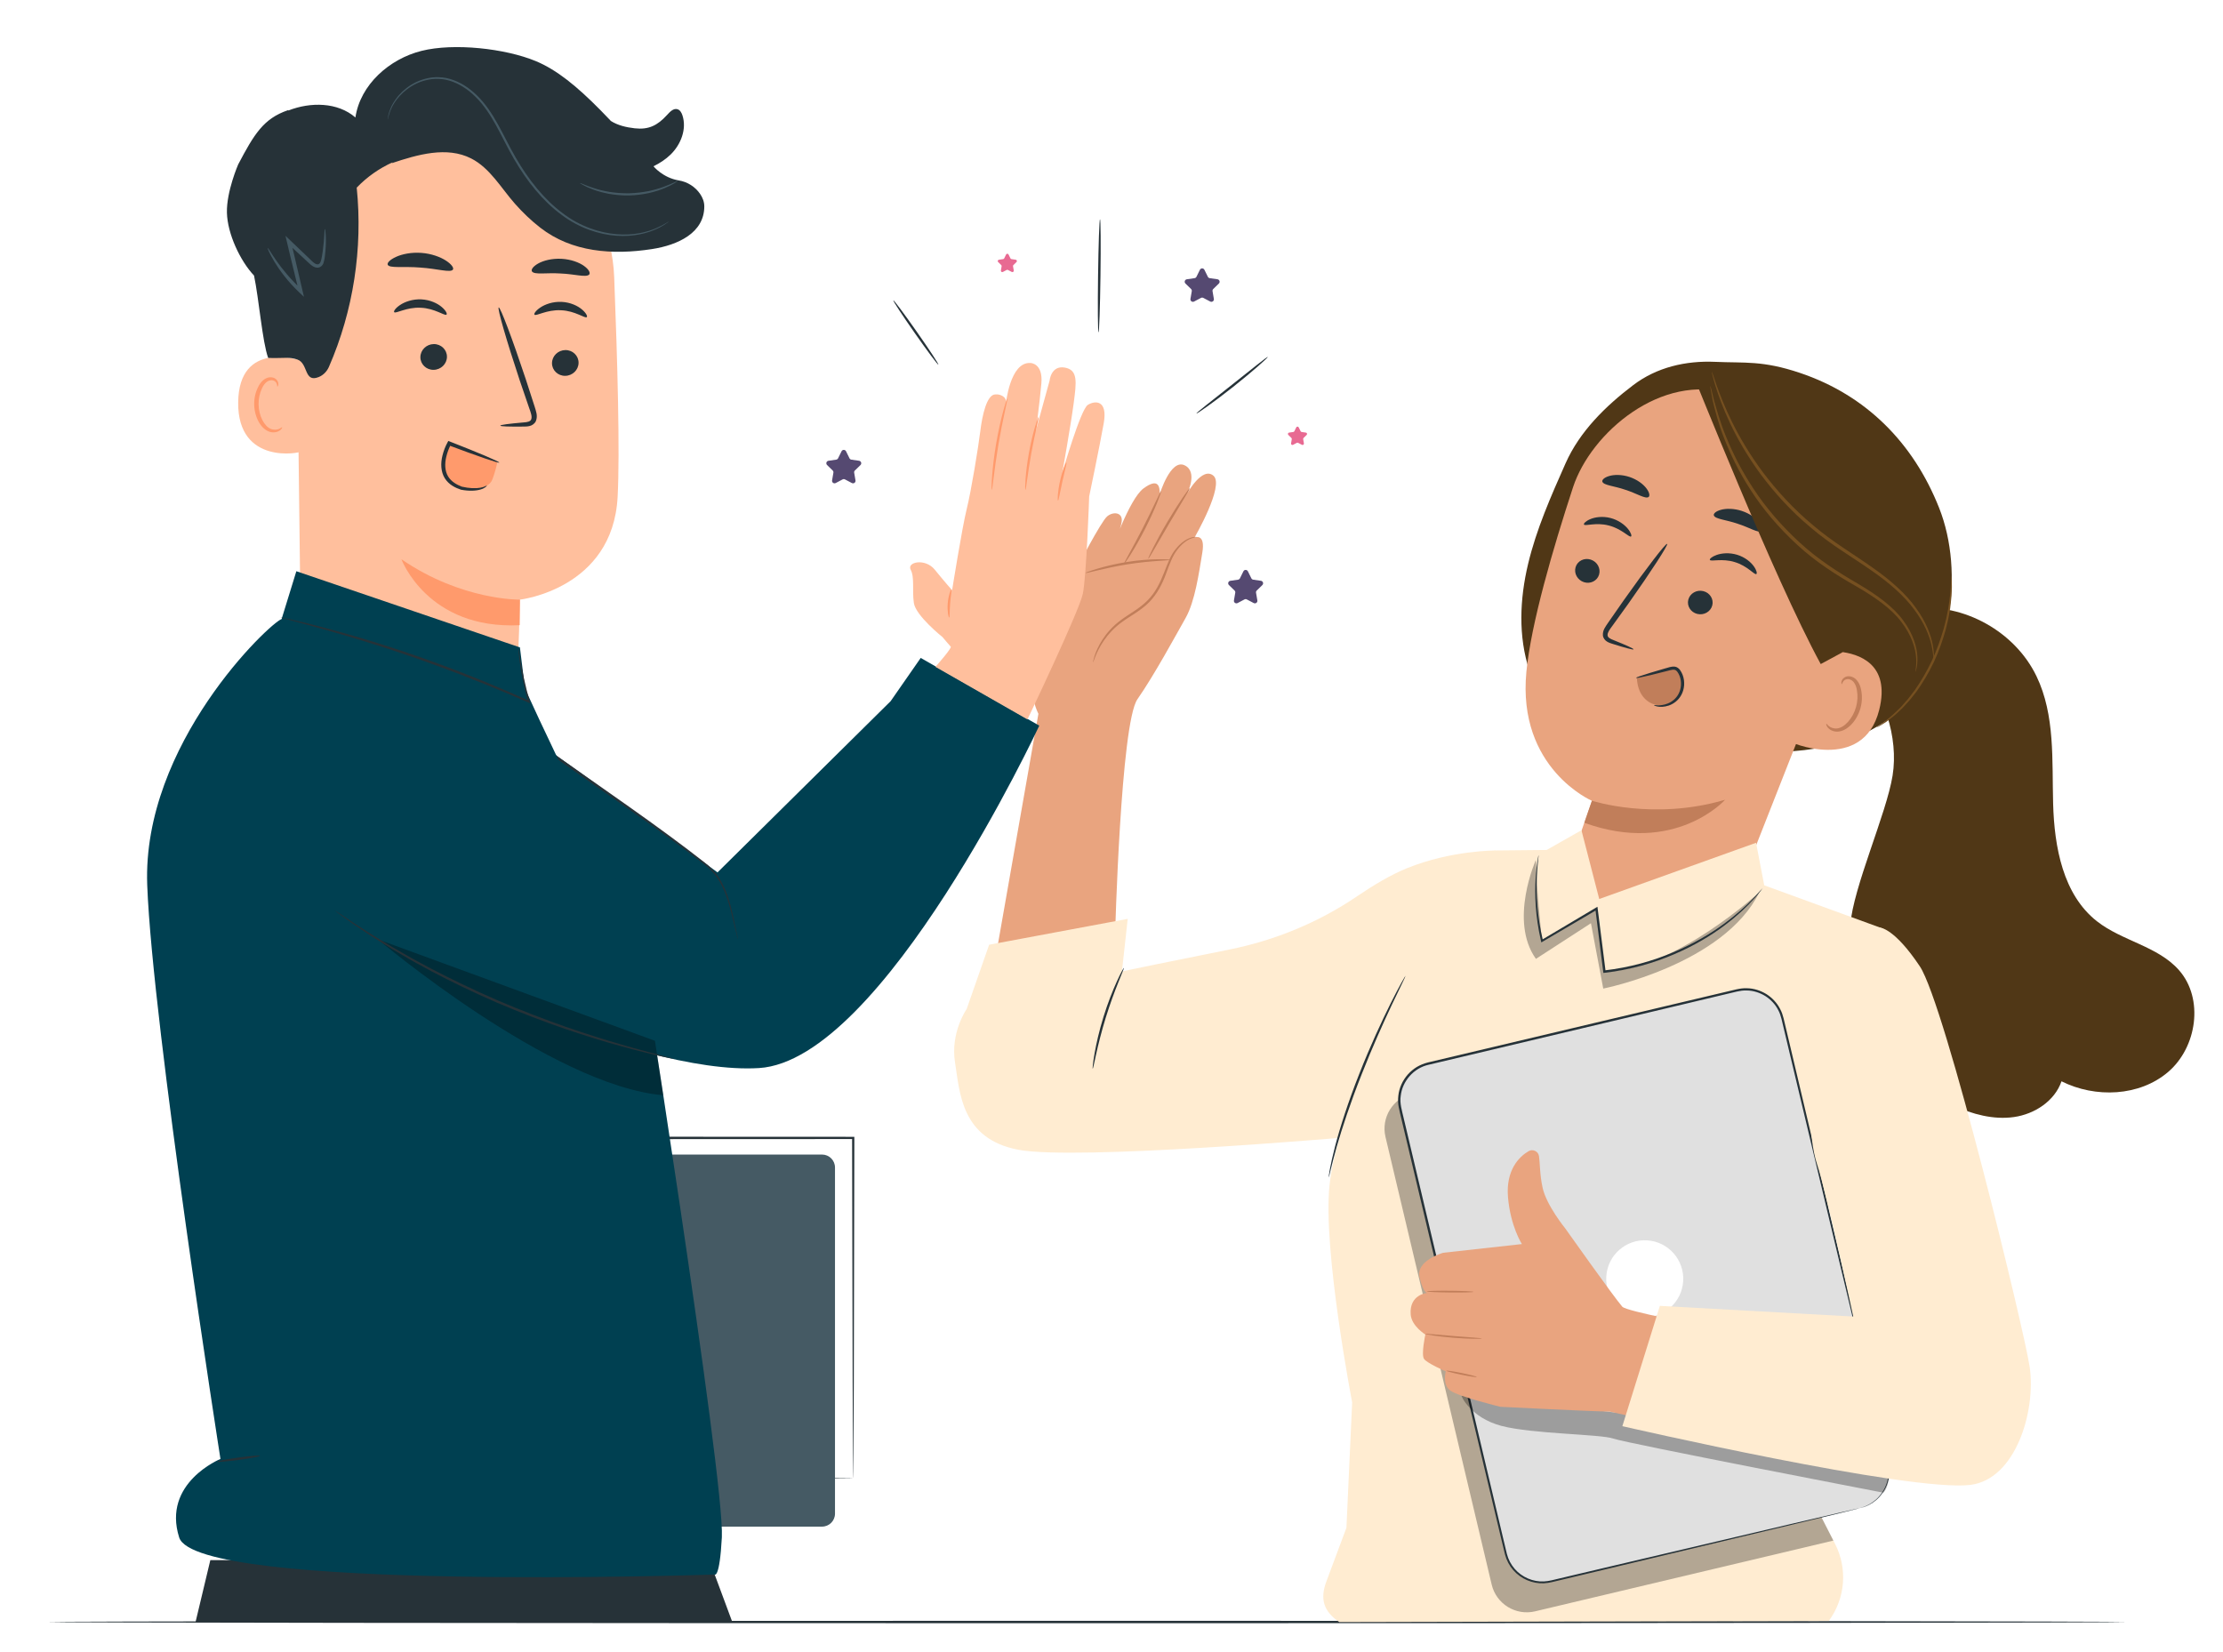
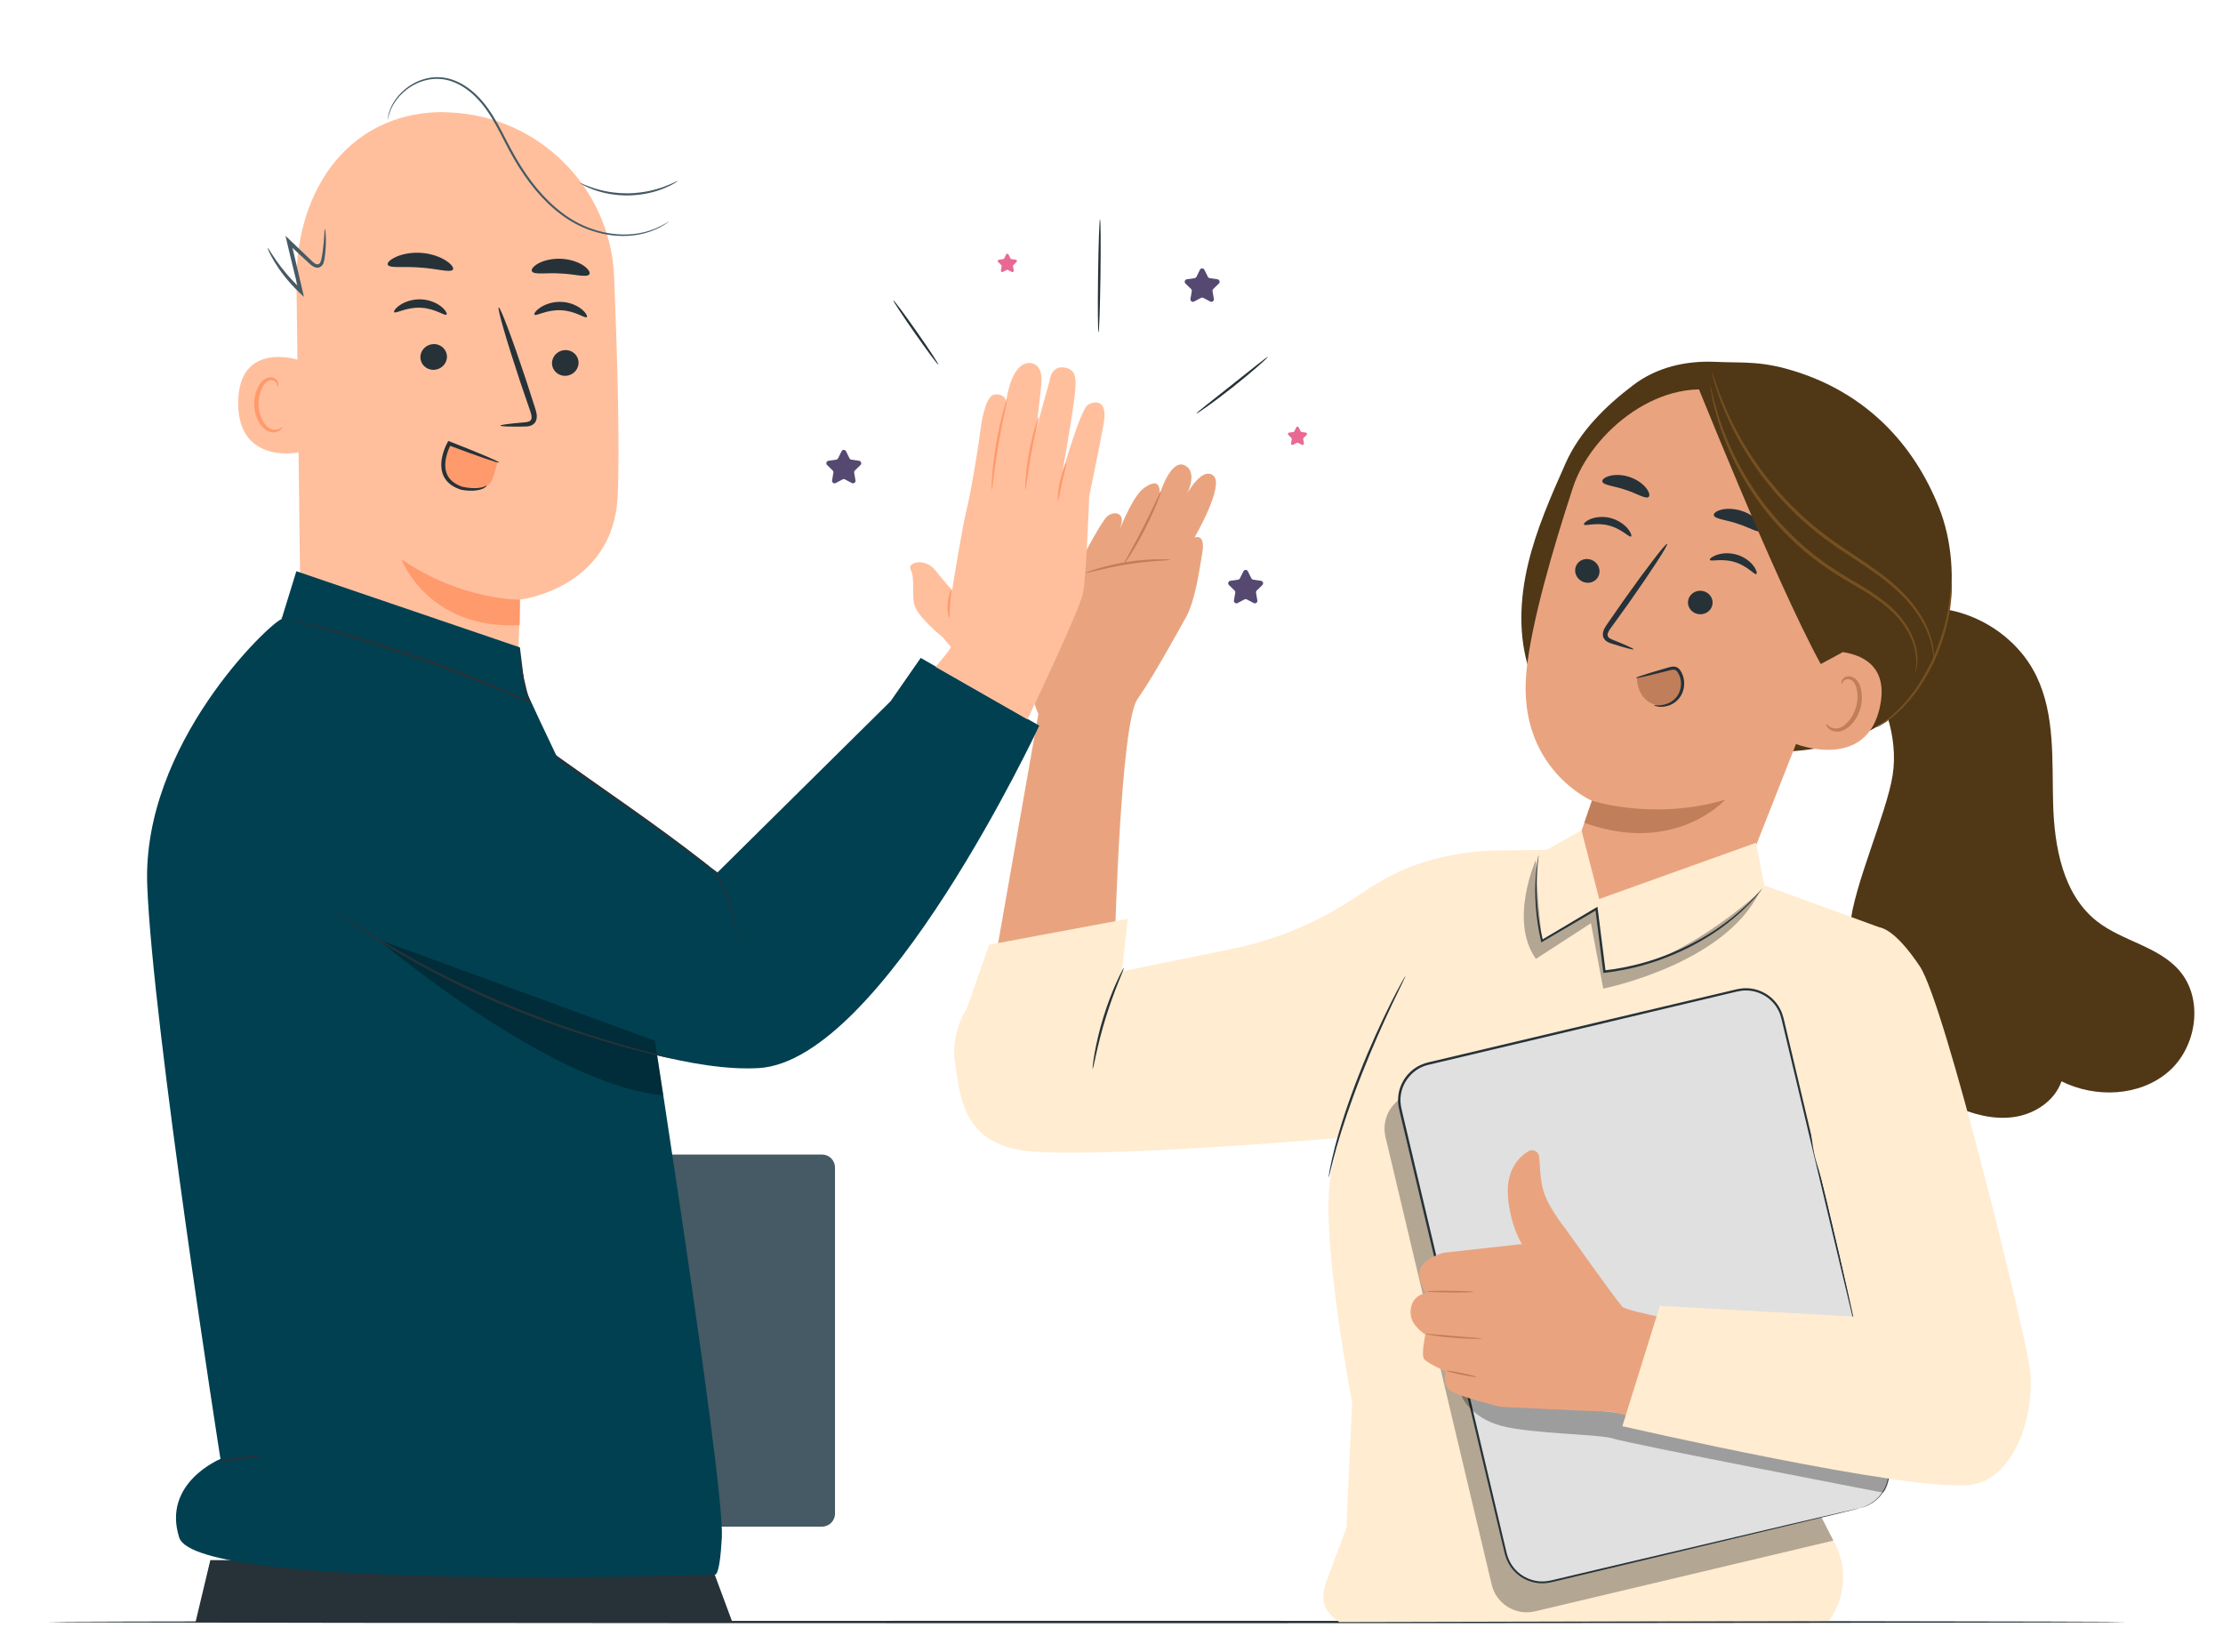
<svg xmlns="http://www.w3.org/2000/svg" xmlns:ns1="http://sodipodi.sourceforge.net/DTD/sodipodi-0.dtd" xmlns:ns2="http://www.inkscape.org/namespaces/inkscape" version="1.1" x="0px" y="0px" viewBox="0 0 481.322 357.685" xml:space="preserve" id="svg642" ns1:docname="buchhaltung-steuerservice-vereinsberatung-stripe.svg" width="481.322" height="357.685" ns2:version="1.3 (0e150ed6c4, 2023-07-21)" ns2:export-filename="buchhaltung-steuerservice-vereinsberatung.png" ns2:export-xdpi="96" ns2:export-ydpi="96">
  <defs id="defs642">
    <filter style="color-interpolation-filters:sRGB" ns2:label="Drop Shadow" id="filter658" x="-0.027" y="-0.021" width="1.062" height="1.047">
      <feFlood result="flood" in="SourceGraphic" flood-opacity="0.498" flood-color="rgb(0,0,0)" id="feFlood657" />
      <feGaussianBlur result="blur" in="SourceGraphic" stdDeviation="3" id="feGaussianBlur657" />
      <feOffset result="offset" in="blur" dx="2" dy="2" id="feOffset657" />
      <feComposite result="comp1" operator="in" in="flood" in2="offset" id="feComposite657" />
      <feComposite result="comp2" operator="over" in="SourceGraphic" in2="comp1" id="feComposite658" />
    </filter>
    <filter style="color-interpolation-filters:sRGB" ns2:label="Drop Shadow" id="filter660" x="-0.013" y="-0.023" width="1.03" height="1.053">
      <feFlood result="flood" in="SourceGraphic" flood-opacity="0.498" flood-color="rgb(0,0,0)" id="feFlood658" />
      <feGaussianBlur result="blur" in="SourceGraphic" stdDeviation="3" id="feGaussianBlur658" />
      <feOffset result="offset" in="blur" dx="2" dy="2" id="feOffset658" />
      <feComposite result="comp1" operator="in" in="flood" in2="offset" id="feComposite659" />
      <feComposite result="comp2" operator="over" in="SourceGraphic" in2="comp1" id="feComposite660" />
    </filter>
    <filter style="color-interpolation-filters:sRGB" ns2:label="Drop Shadow" id="filter662" x="-0.035" y="-0.035" width="1.079" height="1.079">
      <feFlood result="flood" in="SourceGraphic" flood-opacity="0.498" flood-color="rgb(0,0,0)" id="feFlood660" />
      <feGaussianBlur result="blur" in="SourceGraphic" stdDeviation="3" id="feGaussianBlur660" />
      <feOffset result="offset" in="blur" dx="2" dy="2" id="feOffset660" />
      <feComposite result="comp1" operator="in" in="flood" in2="offset" id="feComposite661" />
      <feComposite result="comp2" operator="over" in="SourceGraphic" in2="comp1" id="feComposite662" />
    </filter>
    <filter style="color-interpolation-filters:sRGB" ns2:label="Drop Shadow" id="filter664" x="-0.015" y="-0.021" width="1.035" height="1.048">
      <feFlood result="flood" in="SourceGraphic" flood-opacity="0.498" flood-color="rgb(0,0,0)" id="feFlood662" />
      <feGaussianBlur result="blur" in="SourceGraphic" stdDeviation="3" id="feGaussianBlur662" />
      <feOffset result="offset" in="blur" dx="2" dy="2" id="feOffset662" />
      <feComposite result="comp1" operator="in" in="flood" in2="offset" id="feComposite663" />
      <feComposite result="comp2" operator="over" in="SourceGraphic" in2="comp1" id="feComposite664" />
    </filter>
    <filter style="color-interpolation-filters:sRGB;" ns2:label="Drop Shadow" id="filter3" x="-0.021" y="-0.028" width="1.046" height="1.062">
      <feFlood result="flood" in="SourceGraphic" flood-opacity="0.498" flood-color="rgb(0,0,0)" id="feFlood2" />
      <feGaussianBlur result="blur" in="SourceGraphic" stdDeviation="4" id="feGaussianBlur2" />
      <feOffset result="offset" in="blur" dx="2" dy="2" id="feOffset2" />
      <feComposite result="comp1" operator="in" in="flood" in2="offset" id="feComposite2" />
      <feComposite result="comp2" operator="over" in="SourceGraphic" in2="comp1" id="feComposite3" />
    </filter>
    <filter style="color-interpolation-filters:sRGB;" ns2:label="Drop Shadow" id="filter4" x="-0.01" y="-0.014" width="1.027" height="1.037">
      <feFlood result="flood" in="SourceGraphic" flood-opacity="0.498" flood-color="rgb(0,0,0)" id="feFlood1" />
      <feGaussianBlur result="blur" in="SourceGraphic" stdDeviation="2" id="feGaussianBlur1" />
      <feOffset result="offset" in="blur" dx="3" dy="3" id="feOffset1" />
      <feComposite result="comp1" operator="in" in="flood" in2="offset" id="feComposite1" />
      <feComposite result="comp2" operator="over" in="SourceGraphic" in2="comp1" id="feComposite4" />
    </filter>
  </defs>
  <ns1:namedview id="namedview642" pagecolor="#ffffff" bordercolor="#000000" borderopacity="0.25" ns2:showpageshadow="2" ns2:pageopacity="0.0" ns2:pagecheckerboard="0" ns2:deskcolor="#d1d1d1" ns2:zoom="2.8284272" ns2:cx="187.56007" ns2:cy="191.0956" ns2:window-width="1920" ns2:window-height="991" ns2:window-x="-9" ns2:window-y="-9" ns2:window-maximized="1" ns2:current-layer="svg642" />
  <g id="Background_Simple" style="display:none" transform="translate(-78.604,-149.16)">
    <path style="display:inline;fill:#f5f5f5" d="m 71.688,140.075 1.604,-3.703 c 13.519,-31.217 42.739,-52.934 76.357,-55.412 4.321,-0.319 8.667,-0.326 12.999,-0.004 31.194,2.317 60.713,21.603 75.68,49.446 8.802,16.375 13.332,36 27.415,48.021 18.327,15.645 45.354,12.497 68.946,8.498 23.592,-3.999 50.647,-7.08 68.906,8.646 11.436,9.849 16.773,25.358 18.041,40.481 3.357,40.038 -19.449,79.388 -52.241,101.9 -32.792,22.512 -74.045,29.8 -113.664,27.334 C 200.23,361.827 144.76,338.998 107.538,297.071 70.316,255.143 53.848,193.31 71.688,140.075 Z" id="path340" />
  </g>
  <g id="g1" style="filter:url(#filter4)">
    <g id="Table" transform="translate(-9.557,-120.137)">
      <g id="g341">
        <path style="fill:#263238" d="m 16.757,468.362 c 0,-0.144 100.811,-0.26 225.14,-0.26 124.372,0 225.161,0.117 225.161,0.26 0,0.144 -100.79,0.26 -225.161,0.26 -124.329,0 -225.14,-0.117 -225.14,-0.26 z" id="path341" />
      </g>
    </g>
    <g id="Lines" transform="translate(-9.557,-120.137)">
      <g id="g342">
        <path style="fill:#263238" d="m 244.407,189.137 c -0.144,-0.002 -0.188,-5.498 -0.098,-12.274 0.09,-6.779 0.279,-12.271 0.423,-12.269 0.144,0.002 0.188,5.497 0.098,12.276 -0.09,6.775 -0.279,12.269 -0.423,12.267 z" id="path342" />
      </g>
      <g id="g343">
        <path style="fill:#263238" d="m 209.738,196.106 c -0.118,0.083 -2.399,-2.971 -5.094,-6.82 -2.696,-3.85 -4.785,-7.037 -4.668,-7.119 0.118,-0.083 2.398,2.971 5.094,6.821 2.696,3.848 4.786,7.036 4.668,7.118 z" id="path343" />
      </g>
      <g id="g344">
        <path style="fill:#263238" d="m 281.067,194.416 c 0.046,0.054 -0.753,0.822 -2.098,2.002 -1.344,1.181 -3.238,2.769 -5.377,4.465 -2.14,1.696 -4.119,3.177 -5.575,4.216 -1.456,1.04 -2.386,1.642 -2.428,1.585 -0.044,-0.059 0.808,-0.766 2.206,-1.879 1.533,-1.213 3.404,-2.693 5.474,-4.331 2.066,-1.641 3.934,-3.124 5.465,-4.34 1.403,-1.105 2.286,-1.774 2.333,-1.718 z" id="path344" />
      </g>
    </g>
    <path style="fill:#e86a92;fill-opacity:1" d="m 215.37,52.11 0.411,0.833 c 0.043,0.088 0.127,0.148 0.224,0.162 l 0.92,0.134 c 0.243,0.035 0.341,0.335 0.165,0.507 l -0.665,0.649 c -0.07,0.068 -0.102,0.167 -0.085,0.263 l 0.157,0.916 c 0.042,0.243 -0.213,0.428 -0.431,0.313 l -0.823,-0.432 c -0.087,-0.046 -0.19,-0.046 -0.276,0 l -0.823,0.432 c -0.218,0.115 -0.472,-0.07 -0.431,-0.313 l 0.157,-0.916 c 0.016,-0.096 -0.015,-0.195 -0.085,-0.263 l -0.665,-0.649 c -0.176,-0.172 -0.079,-0.471 0.164,-0.507 l 0.92,-0.134 c 0.097,-0.014 0.18,-0.075 0.224,-0.162 l 0.411,-0.833 c 0.108,-0.221 0.423,-0.221 0.531,0 z" id="path345" />
    <path style="fill:#e86a92;fill-opacity:1" d="m 278.196,89.544 0.411,0.833 c 0.043,0.088 0.127,0.148 0.223,0.162 l 0.92,0.134 c 0.244,0.035 0.341,0.335 0.165,0.507 l -0.665,0.649 c -0.07,0.068 -0.102,0.167 -0.085,0.263 l 0.157,0.916 c 0.042,0.243 -0.213,0.427 -0.431,0.313 l -0.823,-0.433 c -0.087,-0.045 -0.19,-0.045 -0.276,0 l -0.823,0.433 c -0.218,0.114 -0.473,-0.07 -0.431,-0.313 l 0.157,-0.916 c 0.017,-0.096 -0.015,-0.195 -0.085,-0.263 l -0.665,-0.649 c -0.176,-0.172 -0.079,-0.471 0.165,-0.507 l 0.92,-0.134 c 0.097,-0.014 0.18,-0.075 0.224,-0.162 l 0.411,-0.833 c 0.108,-0.221 0.422,-0.221 0.531,0 z" id="path346" />
    <path style="fill:#554971;fill-opacity:1" d="m 257.776,55.417 0.749,1.518 c 0.079,0.16 0.231,0.27 0.407,0.296 l 1.675,0.243 c 0.444,0.064 0.621,0.609 0.3,0.922 l -1.212,1.181 c -0.128,0.124 -0.186,0.303 -0.155,0.479 l 0.286,1.668 c 0.076,0.442 -0.388,0.779 -0.785,0.57 l -1.498,-0.788 c -0.158,-0.083 -0.346,-0.083 -0.503,0 l -1.498,0.788 c -0.397,0.209 -0.86,-0.128 -0.785,-0.57 l 0.286,-1.668 c 0.03,-0.175 -0.028,-0.354 -0.155,-0.479 l -1.212,-1.181 c -0.321,-0.313 -0.144,-0.858 0.3,-0.922 l 1.675,-0.243 c 0.176,-0.026 0.328,-0.136 0.407,-0.296 l 0.749,-1.518 c 0.197,-0.402 0.77,-0.402 0.969,0 z" id="path347" />
    <path style="fill:#554971;fill-opacity:1" d="m 180.182,94.718 0.749,1.518 c 0.079,0.16 0.231,0.27 0.407,0.296 l 1.675,0.243 c 0.443,0.064 0.621,0.609 0.3,0.922 l -1.212,1.181 c -0.128,0.124 -0.186,0.303 -0.156,0.479 l 0.286,1.668 c 0.076,0.442 -0.388,0.779 -0.785,0.57 l -1.498,-0.788 c -0.157,-0.083 -0.346,-0.083 -0.503,0 l -1.498,0.788 c -0.397,0.209 -0.86,-0.128 -0.785,-0.57 l 0.286,-1.668 c 0.03,-0.175 -0.028,-0.354 -0.156,-0.479 l -1.212,-1.181 c -0.321,-0.313 -0.144,-0.858 0.3,-0.922 l 1.675,-0.243 c 0.176,-0.026 0.328,-0.136 0.407,-0.296 l 0.749,-1.518 c 0.199,-0.402 0.772,-0.402 0.971,0 z" id="path348" />
    <path style="fill:#554971;fill-opacity:1" d="m 267.193,120.708 0.749,1.518 c 0.079,0.16 0.231,0.27 0.407,0.296 l 1.675,0.243 c 0.443,0.064 0.621,0.61 0.3,0.922 l -1.212,1.181 c -0.128,0.124 -0.186,0.303 -0.156,0.479 l 0.286,1.668 c 0.076,0.442 -0.388,0.779 -0.785,0.57 l -1.498,-0.788 c -0.158,-0.083 -0.346,-0.083 -0.503,0 l -1.498,0.788 c -0.397,0.209 -0.86,-0.128 -0.785,-0.57 l 0.286,-1.668 c 0.03,-0.175 -0.028,-0.354 -0.156,-0.479 l -1.212,-1.181 c -0.321,-0.313 -0.144,-0.858 0.3,-0.922 l 1.675,-0.243 c 0.176,-0.026 0.328,-0.136 0.407,-0.296 l 0.749,-1.518 c 0.199,-0.402 0.772,-0.402 0.971,0 z" id="path349" />
    <path style="fill:#503716;fill-opacity:1" d="m 468.826,207.113 c -4.57,-5.23 -12.311,-6.327 -17.779,-10.609 -7.375,-5.775 -9.245,-16.096 -9.505,-25.46 -0.26,-9.364 0.462,-19.19 -3.607,-27.628 -4.652,-9.649 -15.688,-15.804 -26.342,-14.692 l -12.326,12.005 c 5.61,6.247 8.846,15.91 7.517,24.201 -1.329,8.291 -8.503,24.082 -9.179,32.451 -1.472,18.22 5.69,31.468 22.336,39.021 4.111,1.865 8.658,3.115 13.127,2.478 4.469,-0.637 8.813,-3.47 10.286,-7.737 7.331,3.667 16.894,3.296 23.113,-2.044 6.219,-5.34 7.752,-15.813 2.359,-21.986 z" id="path380" />
    <path style="fill:#e9a47f;fill-opacity:1" d="m 230.073,120.193 c 0,0 5.329,-10.3 6.662,-11.39 1.332,-1.09 3.27,-0.848 3.149,0.969 -0.121,1.817 -2.423,7.025 -2.423,7.025 0,0 3.997,-11.749 7.146,-14.05 3.149,-2.301 3.513,-0.484 3.513,1.211 0,0 2.301,-7.598 5.329,-6.222 3.028,1.377 0.606,6.101 0.606,6.101 0,0 3.27,-5.933 5.693,-3.814 2.422,2.118 -4.118,13.383 -4.118,13.383 0,0 2.422,-1.09 1.696,3.27 -0.727,4.36 -1.575,10.538 -3.634,14.171 -2.059,3.633 -6.783,12.354 -10.417,17.563 -3.634,5.208 -4.845,51.356 -4.845,51.356 0,0 -15.746,9.326 -23.377,8.115 l -3.028,-0.484 9.811,-55.837 c 0,0 -2.123,-3.876 -1.667,-10.659 0.456,-6.783 9.904,-20.708 9.904,-20.708 z" id="path381" />
    <g id="g382" style="fill:#c17e5a;fill-opacity:1" transform="translate(-9.557,-120.137)">
      <path style="fill:#c17e5a;fill-opacity:1" d="m 259.962,238.358 c 0,0.078 -1.046,0.127 -2.727,0.243 -1.682,0.116 -3.999,0.326 -6.535,0.727 -2.536,0.404 -4.808,0.916 -6.449,1.307 -1.64,0.392 -2.656,0.645 -2.678,0.572 -0.02,-0.064 0.959,-0.443 2.583,-0.928 1.624,-0.484 3.902,-1.057 6.462,-1.465 2.56,-0.405 4.906,-0.558 6.601,-0.581 1.697,-0.023 2.744,0.059 2.743,0.125 z" id="path382" />
    </g>
    <g id="g383" style="fill:#c17e5a;fill-opacity:1" transform="translate(-9.557,-120.137)">
      <path style="fill:#c17e5a;fill-opacity:1" d="m 257.962,223.473 c 0.064,0.026 -0.243,0.974 -0.845,2.465 -0.601,1.492 -1.509,3.521 -2.623,5.708 -1.116,2.187 -2.226,4.114 -3.08,5.476 -0.853,1.363 -1.44,2.168 -1.498,2.132 -0.064,-0.04 0.412,-0.912 1.18,-2.318 0.77,-1.405 1.823,-3.35 2.934,-5.527 1.109,-2.176 2.065,-4.171 2.75,-5.619 0.686,-1.448 1.113,-2.345 1.182,-2.317 z" id="path383" />
    </g>
    <g id="g384" style="fill:#c17e5a;fill-opacity:1" transform="translate(-9.557,-120.137)">
-       <path style="fill:#c17e5a;fill-opacity:1" d="m 264.178,222.829 c 0.061,0.04 -0.435,0.904 -1.258,2.284 -0.916,1.537 -2.007,3.367 -3.213,5.39 -1.183,2.037 -2.254,3.879 -3.152,5.426 -0.806,1.39 -1.32,2.243 -1.385,2.209 -0.062,-0.032 0.337,-0.946 1.062,-2.384 0.724,-1.438 1.781,-3.396 3.027,-5.515 1.247,-2.117 2.446,-3.992 3.351,-5.323 0.904,-1.333 1.51,-2.126 1.568,-2.087 z" id="path384" />
-     </g>
+       </g>
    <g id="g385" style="fill:#c17e5a;fill-opacity:1" transform="translate(-9.557,-120.137)">
-       <path style="fill:#c17e5a;fill-opacity:1" d="m 243.218,260.559 c -0.017,-0.005 0.001,-0.132 0.053,-0.371 0.048,-0.24 0.145,-0.588 0.288,-1.031 0.292,-0.881 0.806,-2.142 1.719,-3.544 0.908,-1.397 2.23,-2.938 4.024,-4.243 1.764,-1.321 3.937,-2.421 5.68,-4.18 3.588,-3.571 3.905,-8.586 6.165,-11.197 1.048,-1.321 2.232,-2.1 3.129,-2.396 0.446,-0.161 0.817,-0.19 1.062,-0.208 0.248,0.005 0.376,0.017 0.376,0.035 0.005,0.055 -0.525,0.012 -1.365,0.363 -0.835,0.339 -1.936,1.13 -2.91,2.432 -1.006,1.285 -1.679,3.127 -2.424,5.183 -0.751,2.055 -1.85,4.304 -3.66,6.153 -1.832,1.84 -4.031,2.927 -5.769,4.202 -1.761,1.25 -3.072,2.719 -4.001,4.061 -1.853,2.715 -2.257,4.787 -2.367,4.741 z" id="path385" />
-     </g>
+       </g>
    <g id="g389" style="fill:#503716;fill-opacity:1" transform="translate(-9.557,-120.137)">
      <g id="g388" style="fill:#503716;fill-opacity:1">
        <g id="g387" style="fill:#503716;fill-opacity:1">
          <path style="fill:#503716;fill-opacity:1" d="m 426.414,227.113 c -5.575,-14.069 -15.791,-24.399 -30.132,-29.23 -8.091,-2.725 -11.995,-2.107 -18.356,-2.393 -6.361,-0.286 -12.647,1.173 -17.721,5.02 -6.027,4.569 -11.615,10.055 -14.682,16.968 -3.15,7.102 -6.317,14.252 -8.113,21.81 -1.796,7.558 -2.16,15.631 0.278,23.007 l 17.742,9.246 c 10.26,3.658 20.668,7.348 31.526,8.201 10.859,0.853 22.41,-1.456 30.643,-8.588 11.438,-9.909 14.39,-29.972 8.815,-44.041 z" id="path386" />
        </g>
      </g>
    </g>
    <g id="g392" style="fill:#e9a47f;fill-opacity:1" transform="translate(-9.557,-120.137)">
      <g id="g391" style="fill:#e9a47f;fill-opacity:1">
        <g id="g390" style="fill:#e9a47f;fill-opacity:1">
          <path style="fill:#e9a47f;fill-opacity:1" d="m 409.741,221.666 -21.868,-17.929 -6.783,-1.323 c -14.734,-4.636 -30.056,8.362 -33.949,20.251 -4.326,13.209 -9.086,29.507 -10.092,39.938 -2.021,20.976 14.21,27.946 14.21,27.946 0,0 -1.142,3.096 -3.368,9.647 l -2.448,1.864 c 1.335,11.502 18.233,16.641 36.28,9.711 l 0.756,-0.631 31.739,-80.643 c 1.027,-3.66 -0.919,-7.496 -4.477,-8.831 z" id="path389" />
        </g>
      </g>
    </g>
    <g id="g395" transform="translate(-9.557,-120.137)">
      <g id="g394">
        <g id="g393">
          <path style="fill:#263238" d="m 347.705,239.948 c -0.402,1.353 0.412,2.807 1.816,3.253 1.401,0.445 2.865,-0.287 3.267,-1.639 0.402,-1.352 -0.412,-2.808 -1.813,-3.253 -1.404,-0.447 -2.869,0.287 -3.27,1.639 z" id="path392" />
        </g>
      </g>
    </g>
    <g id="g398" transform="translate(-9.557,-120.137)">
      <g id="g397">
        <g id="g396">
          <path style="fill:#263238" d="m 349.518,230.715 c 0.233,0.42 2.566,-0.521 5.345,0.206 2.786,0.687 4.456,2.647 4.846,2.384 0.187,-0.112 0.018,-0.805 -0.702,-1.682 -0.708,-0.871 -2.037,-1.883 -3.771,-2.325 -1.734,-0.439 -3.357,-0.179 -4.363,0.257 -1.026,0.434 -1.473,0.969 -1.355,1.16 z" id="path395" />
        </g>
      </g>
    </g>
    <g id="g401" transform="translate(-9.557,-120.137)">
      <g id="g400">
        <g id="g399">
          <path style="fill:#263238" d="m 360.252,257.741 c 0.054,-0.154 -1.597,-0.901 -4.305,-1.985 -0.691,-0.257 -1.326,-0.573 -1.321,-1.088 -0.034,-0.557 0.461,-1.244 1.019,-1.981 1.113,-1.545 2.279,-3.165 3.501,-4.863 4.909,-6.941 8.661,-12.724 8.38,-12.919 -0.282,-0.196 -4.491,5.272 -9.4,12.214 -1.193,1.717 -2.334,3.352 -3.421,4.917 -0.478,0.737 -1.177,1.533 -1.09,2.691 0.054,0.58 0.475,1.1 0.899,1.341 0.419,0.257 0.816,0.367 1.162,0.48 2.779,0.882 4.524,1.348 4.576,1.193 z" id="path398" />
        </g>
      </g>
    </g>
    <g id="g404" style="fill:#c17e5a;fill-opacity:1" transform="translate(-9.557,-120.137)">
      <g id="g403" style="fill:#c17e5a;fill-opacity:1">
        <g id="g402" style="fill:#c17e5a;fill-opacity:1">
          <path style="fill:#c17e5a;fill-opacity:1" d="m 351.234,290.517 c 0,0 13.327,4.386 28.847,-0.205 0,0 -10.807,12.102 -30.483,4.991 z" id="path401" />
        </g>
      </g>
    </g>
    <g id="g407" transform="translate(-9.557,-120.137)">
      <g id="g406">
        <g id="g405">
          <path style="fill:#263238" d="m 353.498,221.442 c 0.291,0.8 2.538,0.898 4.972,1.749 2.461,0.773 4.325,2.041 5.03,1.571 0.321,-0.236 0.221,-0.968 -0.464,-1.874 -0.673,-0.9 -1.979,-1.91 -3.661,-2.47 -1.683,-0.556 -3.327,-0.527 -4.398,-0.205 -1.087,0.318 -1.597,0.847 -1.479,1.229 z" id="path404" />
        </g>
      </g>
    </g>
    <g id="g410" transform="translate(-9.557,-120.137)">
      <g id="g409">
        <g id="g408">
          <path style="fill:#263238" d="m 377.294,248.233 c -0.357,1.365 -1.806,2.188 -3.238,1.841 -1.429,-0.345 -2.302,-1.729 -1.946,-3.094 0.357,-1.365 1.807,-2.189 3.236,-1.844 1.432,0.347 2.305,1.733 1.948,3.097 z" id="path407" />
        </g>
      </g>
    </g>
    <g id="g413" transform="translate(-9.557,-120.137)">
      <g id="g412">
        <g id="g411">
          <path style="fill:#263238" d="m 386.836,241.439 c -0.417,0.238 -1.925,-1.775 -4.678,-2.592 -2.739,-0.855 -5.182,-0.044 -5.38,-0.471 -0.102,-0.193 0.402,-0.698 1.472,-1.075 1.056,-0.378 2.719,-0.556 4.43,-0.036 1.711,0.523 2.964,1.586 3.599,2.479 0.652,0.903 0.758,1.591 0.557,1.695 z" id="path410" />
        </g>
      </g>
    </g>
    <g id="g416" transform="translate(-9.557,-120.137)">
      <g id="g415">
        <g id="g414">
          <path style="fill:#263238" d="m 387.982,232.16 c -0.729,0.462 -2.658,-0.821 -5.201,-1.617 -2.518,-0.874 -4.84,-0.992 -5.142,-1.795 -0.123,-0.383 0.405,-0.907 1.527,-1.216 1.107,-0.31 2.808,-0.326 4.548,0.247 1.739,0.575 3.09,1.596 3.785,2.502 0.71,0.913 0.814,1.645 0.483,1.879 z" id="path413" />
        </g>
      </g>
    </g>
    <g id="g419" style="fill:#e9a47f;fill-opacity:1" transform="translate(-9.557,-120.137)">
      <g id="g418" style="fill:#e9a47f;fill-opacity:1">
        <g id="g417" style="fill:#e9a47f;fill-opacity:1">
          <path style="fill:#e9a47f;fill-opacity:1" d="m 400.218,262.688 c 0.392,-1.499 3.043,-4.588 4.585,-4.435 4.116,0.409 11.166,2.575 8.629,12.64 -3.469,13.76 -19.692,7.002 -19.617,6.601 0.058,-0.313 5.048,-9.629 6.403,-14.806 z" id="path416" />
        </g>
      </g>
    </g>
    <g id="g422" style="fill:#c17e5a;fill-opacity:1" transform="translate(-9.557,-120.137)">
      <g id="g421" style="fill:#c17e5a;fill-opacity:1">
        <g id="g420" style="fill:#c17e5a;fill-opacity:1">
          <path style="fill:#c17e5a;fill-opacity:1" d="m 402.002,273.862 c 0.071,-0.029 0.197,0.228 0.555,0.516 0.35,0.28 0.998,0.577 1.783,0.489 1.588,-0.167 3.394,-2.166 4.085,-4.63 0.351,-1.244 0.39,-2.502 0.195,-3.602 -0.167,-1.112 -0.641,-1.98 -1.34,-2.294 -0.685,-0.352 -1.314,-0.045 -1.58,0.299 -0.282,0.339 -0.263,0.636 -0.342,0.641 -0.047,0.026 -0.238,-0.304 0.016,-0.844 0.126,-0.26 0.369,-0.544 0.76,-0.726 0.397,-0.185 0.917,-0.2 1.414,-0.016 1.043,0.341 1.751,1.558 1.966,2.765 0.271,1.226 0.258,2.648 -0.136,4.045 -0.787,2.751 -2.86,4.987 -4.995,5.06 -1.031,0.008 -1.765,-0.487 -2.1,-0.917 -0.341,-0.447 -0.336,-0.773 -0.281,-0.786 z" id="path419" />
        </g>
      </g>
    </g>
    <g id="g425" style="fill:#503716;fill-opacity:1" transform="translate(-9.557,-120.137)">
      <g id="g424" style="fill:#503716;fill-opacity:1">
        <g id="g423" style="fill:#503716;fill-opacity:1">
          <path style="fill:#503716;fill-opacity:1" d="m 405.341,258.467 -4.562,2.464 c -10.292,-18.89 -27.925,-63.594 -26.984,-60.965 0,0 11.473,-0.94 21.885,4.442 10.412,5.382 29.54,17.546 25.083,30.43 -4.456,12.883 -15.422,23.629 -15.422,23.629 z" id="path422" />
        </g>
      </g>
    </g>
    <g id="g428" style="fill:#765020;fill-opacity:1" transform="translate(-9.557,-120.137)">
      <g id="g427" style="fill:#765020;fill-opacity:1">
        <g id="g426" style="fill:#765020;fill-opacity:1">
          <path style="fill:#765020;fill-opacity:1" d="m 425.249,259.939 c 0.024,0 0.037,-0.281 0.038,-0.82 -0.004,-0.538 -0.063,-1.335 -0.248,-2.346 -0.375,-2.013 -1.397,-4.9 -3.585,-7.904 -2.127,-3.047 -5.469,-6.044 -9.472,-8.837 -3.981,-2.835 -8.628,-5.532 -12.874,-9.169 -4.303,-3.57 -7.886,-7.548 -10.796,-11.396 -2.889,-3.872 -5.094,-7.636 -6.709,-10.903 -1.614,-3.27 -2.665,-6.032 -3.356,-7.95 -0.309,-0.907 -0.559,-1.643 -0.757,-2.223 -0.177,-0.508 -0.282,-0.772 -0.305,-0.766 -0.024,0.006 0.034,0.283 0.167,0.804 0.14,0.519 0.325,1.292 0.631,2.268 0.612,1.951 1.597,4.756 3.165,8.078 1.568,3.319 3.747,7.142 6.635,11.073 2.909,3.906 6.516,7.94 10.866,11.55 4.302,3.683 8.989,6.378 12.955,9.162 3.997,2.747 7.301,5.646 9.441,8.599 2.198,2.91 3.268,5.705 3.72,7.668 0.443,1.977 0.407,3.115 0.484,3.112 z" id="path425" />
        </g>
      </g>
    </g>
    <g id="g431" style="fill:#765020;fill-opacity:1" transform="translate(-9.557,-120.137)">
      <g id="g430" style="fill:#765020;fill-opacity:1">
        <g id="g429" style="fill:#765020;fill-opacity:1">
          <path style="fill:#765020;fill-opacity:1" d="m 421.295,262.607 c 0,0 0.488,-1.061 0.416,-3.116 -0.046,-2.031 -0.852,-5.026 -3.047,-7.97 -2.148,-3.002 -5.756,-5.584 -9.855,-8.002 -4.127,-2.394 -8.546,-5.181 -12.579,-8.899 -4.032,-3.697 -7.43,-7.703 -10.023,-11.676 -2.619,-3.958 -4.522,-7.807 -5.875,-11.131 -1.385,-3.318 -2.123,-6.142 -2.681,-8.074 -0.22,-0.916 -0.399,-1.662 -0.542,-2.254 -0.132,-0.514 -0.213,-0.783 -0.237,-0.778 -0.025,0.004 0.008,0.282 0.094,0.806 0.108,0.603 0.244,1.361 0.41,2.292 0.476,1.962 1.143,4.826 2.478,8.197 1.303,3.376 3.178,7.289 5.794,11.31 2.589,4.036 6.013,8.104 10.093,11.846 4.073,3.757 8.597,6.585 12.726,8.936 4.105,2.379 7.652,4.862 9.787,7.736 2.188,2.827 3.044,5.703 3.175,7.677 0.158,1.996 -0.23,3.087 -0.134,3.1 z" id="path428" />
        </g>
      </g>
    </g>
    <g id="g434" style="fill:#c17e5a;fill-opacity:1" transform="translate(-9.557,-120.137)">
      <g id="g433" style="fill:#c17e5a;fill-opacity:1">
        <g id="g432" style="fill:#c17e5a;fill-opacity:1">
          <path style="fill:#c17e5a;fill-opacity:1" d="m 368.239,261.816 c 0.431,-0.107 0.893,-0.212 1.307,-0.056 0.383,0.144 0.654,0.487 0.861,0.84 0.973,1.666 0.821,3.92 -0.367,5.441 -1.188,1.521 -3.338,2.213 -5.19,1.672 -1.853,-0.541 -3.748,-2.238 -3.889,-5.916 2.27,-0.563 5.008,-1.418 7.278,-1.981 z" id="path431" />
        </g>
      </g>
    </g>
    <g id="g437" transform="translate(-9.557,-120.137)">
      <g id="g436">
        <g id="g435">
          <path style="fill:#263238" d="m 364.678,269.843 c 0.007,-0.137 1.257,0.331 3.022,-0.39 0.855,-0.355 1.792,-1.05 2.331,-2.136 0.547,-1.069 0.69,-2.511 0.191,-3.809 -0.259,-0.63 -0.633,-1.282 -1.128,-1.34 -0.517,-0.081 -1.236,0.197 -1.85,0.335 -1.189,0.296 -2.304,0.574 -3.337,0.831 -1.905,0.453 -3.095,0.686 -3.118,0.593 -0.023,-0.094 1.124,-0.497 2.999,-1.073 1.022,-0.302 2.125,-0.628 3.301,-0.976 0.635,-0.141 1.215,-0.468 2.12,-0.385 0.459,0.064 0.852,0.381 1.091,0.707 0.25,0.332 0.419,0.682 0.574,1.056 0.577,1.509 0.387,3.146 -0.272,4.358 -0.658,1.238 -1.765,1.974 -2.725,2.3 -1.999,0.66 -3.26,-0.036 -3.199,-0.071 z" id="path434" />
        </g>
      </g>
    </g>
    <g id="g441" style="fill:#765020;fill-opacity:1" transform="translate(-9.557,-120.137)">
      <path style="fill:#765020;fill-opacity:1" d="m 429.067,241.927 c 0.036,-0.001 0.069,0.53 0.098,1.496 0.027,0.483 0.02,1.074 -0.023,1.759 -0.03,0.686 -0.06,1.468 -0.178,2.324 -0.05,0.432 -0.103,0.882 -0.157,1.348 -0.083,0.467 -0.168,0.95 -0.257,1.449 -0.152,1.007 -0.446,2.055 -0.706,3.169 -0.616,2.202 -1.431,4.589 -2.545,6.986 -1.134,2.388 -2.441,4.548 -3.771,6.413 -0.723,0.888 -1.344,1.786 -2.061,2.514 -0.343,0.374 -0.676,0.735 -0.997,1.085 -0.344,0.321 -0.675,0.63 -0.994,0.927 -0.618,0.608 -1.242,1.082 -1.79,1.498 -0.268,0.205 -0.521,0.399 -0.76,0.582 -0.243,0.153 -0.47,0.295 -0.682,0.429 -0.823,0.509 -1.284,0.773 -1.302,0.742 -0.068,-0.102 1.813,-1.146 4.282,-3.519 0.307,-0.301 0.626,-0.614 0.958,-0.939 0.31,-0.352 0.631,-0.715 0.962,-1.091 0.693,-0.729 1.293,-1.627 1.996,-2.509 1.291,-1.856 2.568,-3.994 3.689,-6.352 1.101,-2.368 1.919,-4.721 2.554,-6.892 0.269,-1.098 0.576,-2.131 0.745,-3.124 0.098,-0.492 0.192,-0.969 0.284,-1.429 0.065,-0.46 0.128,-0.904 0.188,-1.331 0.141,-0.846 0.196,-1.619 0.253,-2.297 0.071,-0.678 0.107,-1.264 0.111,-1.743 0.032,-0.961 0.068,-1.494 0.103,-1.495 z" id="path440" />
    </g>
    <path style="fill:#ffecd1;fill-opacity:1" d="m 211.167,201.568 -4.865,13.916 c 0,0 -3.557,5.091 -2.523,11.551 1.034,6.46 1.276,16.615 13.786,18.941 12.51,2.326 69.469,-2.586 69.469,-2.586 0,0 33.997,-63.001 33.738,-62.226 0,0 -9.56,-0.047 -19.12,3.829 -3.515,1.425 -7.345,3.723 -10.782,6.06 -8.356,5.68 -17.793,9.571 -27.699,11.56 -11.187,2.246 -23.687,4.776 -23.256,4.776 l 1.261,-11.423 z" id="path442" />
    <path style="fill:#ffecd1;fill-opacity:1" d="m 382.871,309.023 21.879,-110.925 -25.757,-9.393 -1.775,-9.211 -33.955,12.174 -3.85,-14.893 -7.529,4.274 -11.282,0.111 c 0,0 -32.843,45.411 -35.736,72.484 -1.489,13.93 4.9,47.024 4.9,47.024 l -1.238,27.148 -4.344,11.63 c -1.434,3.839 -0.586,6.496 2.805,8.796 l 105.975,-0.247 c 3.59,-4.861 4.113,-11.336 1.35,-16.71 z" id="path443" />
    <path style="opacity:0.3" d="m 329.557,183.185 c 0,0 -5.91,13.153 0,21.445 l 11.915,-7.72 2.662,14.154 c 0,0 26.106,-5.168 33.81,-20.884 v 0 c 0,0 -18.343,16.965 -33.555,17.209 v 0 l -1.713,-13.626 -11.802,6.972 c 0,0 -1.223,-11.403 -1.317,-17.55 z" id="path444" />
    <g style="opacity:0.3" id="g445" transform="translate(-9.557,-120.137)">
      <path d="m 403.516,450.728 -64.584,15.321 c -4.194,0.995 -8.401,-1.598 -9.396,-5.793 l -22.993,-96.923 c -0.995,-4.194 1.598,-8.401 5.793,-9.396 l 67.565,-16.028 c 4.194,-0.995 8.401,1.599 9.396,5.793 l 8.087,95.098 c 1.399,2.639 6.132,11.928 6.132,11.928 z" id="path445" />
    </g>
    <g id="g449" transform="translate(-9.557,-120.137)">
      <g id="g448">
        <path style="fill:#e0e0e0" d="m 409.295,443.693 -66.92,15.875 c -4.372,1.037 -8.757,-1.666 -9.795,-6.039 L 309.74,357.25 c -1.037,-4.372 1.666,-8.758 6.039,-9.795 l 66.92,-15.875 c 4.372,-1.037 8.758,1.666 9.795,6.039 l 22.84,96.279 c 1.037,4.372 -1.667,8.757 -6.039,9.795 z" id="path446" />
        <g id="g447">
          <path style="fill:#263238" d="m 409.295,443.693 c 0,0 0.079,-0.032 0.238,-0.083 0.156,-0.058 0.402,-0.109 0.705,-0.237 0.612,-0.231 1.51,-0.662 2.481,-1.499 0.952,-0.839 1.959,-2.148 2.465,-3.952 0.241,-0.9 0.347,-1.914 0.229,-2.981 -0.129,-1.059 -0.467,-2.177 -0.735,-3.367 -2.28,-9.524 -5.573,-23.284 -9.642,-40.285 -2.028,-8.507 -4.249,-17.824 -6.634,-27.825 -1.191,-5.001 -2.422,-10.174 -3.691,-15.502 -0.634,-2.664 -1.277,-5.367 -1.929,-8.107 -0.36,-1.366 -0.539,-2.791 -1.207,-4.003 -0.628,-1.238 -1.618,-2.283 -2.799,-3.038 -1.193,-0.73 -2.583,-1.186 -4.004,-1.2 -1.416,-0.066 -2.821,0.429 -4.273,0.74 -2.88,0.684 -5.793,1.377 -8.737,2.077 -5.888,1.399 -11.9,2.827 -18.02,4.281 -12.241,2.906 -24.915,5.914 -37.895,8.995 -3.187,0.702 -5.677,3.567 -6.007,6.755 -0.249,1.595 0.276,3.156 0.634,4.76 0.378,1.592 0.754,3.179 1.129,4.76 1.499,6.323 2.975,12.554 4.427,18.677 2.899,12.245 5.696,24.056 8.361,35.309 2.661,11.252 5.189,21.945 7.555,31.953 0.298,1.249 0.593,2.487 0.886,3.714 0.309,1.191 0.892,2.295 1.68,3.211 1.583,1.833 3.989,2.843 6.315,2.732 1.157,-0.045 2.292,-0.412 3.437,-0.66 1.138,-0.268 2.263,-0.534 3.377,-0.797 2.227,-0.525 4.405,-1.039 6.533,-1.541 17.017,-4.001 30.789,-7.239 40.321,-9.48 4.755,-1.106 8.449,-1.966 10.968,-2.552 1.247,-0.284 2.2,-0.501 2.855,-0.651 0.644,-0.144 0.977,-0.204 0.977,-0.204 0,0 -0.325,0.095 -0.965,0.256 -0.653,0.161 -1.602,0.395 -2.844,0.701 -2.514,0.608 -6.201,1.5 -10.946,2.647 -9.523,2.279 -23.282,5.572 -40.283,9.641 -2.126,0.507 -4.304,1.027 -6.529,1.558 -1.113,0.266 -2.238,0.534 -3.375,0.805 -1.135,0.247 -2.273,0.623 -3.51,0.678 -2.445,0.121 -4.977,-0.933 -6.647,-2.86 -0.831,-0.962 -1.449,-2.125 -1.776,-3.379 -0.296,-1.229 -0.594,-2.47 -0.895,-3.721 -2.381,-10.004 -4.925,-20.693 -7.602,-31.941 -2.674,-11.25 -5.48,-23.059 -8.39,-35.302 -1.454,-6.122 -2.933,-12.352 -4.434,-18.675 -0.375,-1.581 -0.752,-3.167 -1.13,-4.759 -0.182,-0.803 -0.394,-1.578 -0.552,-2.408 -0.171,-0.829 -0.195,-1.69 -0.093,-2.533 0.178,-1.693 0.928,-3.315 2.055,-4.597 0.572,-0.635 1.233,-1.193 1.968,-1.638 0.743,-0.432 1.547,-0.753 2.381,-0.965 12.982,-3.078 25.656,-6.083 37.898,-8.985 6.121,-1.45 12.134,-2.874 18.023,-4.269 2.944,-0.697 5.858,-1.387 8.738,-2.069 0.72,-0.171 1.438,-0.34 2.154,-0.51 0.733,-0.156 1.49,-0.277 2.243,-0.239 1.509,0.018 2.984,0.501 4.248,1.278 1.252,0.801 2.3,1.913 2.965,3.226 0.353,0.644 0.577,1.352 0.755,2.051 0.163,0.69 0.326,1.377 0.488,2.063 0.648,2.741 1.288,5.445 1.918,8.11 1.26,5.33 2.483,10.505 3.665,15.508 2.362,10.006 4.563,19.328 6.572,27.84 4.001,17.017 7.239,30.79 9.481,40.323 0.26,1.195 0.589,2.3 0.716,3.395 0.112,1.091 -0.004,2.126 -0.258,3.041 -0.532,1.835 -1.57,3.153 -2.546,3.99 -0.994,0.835 -1.909,1.253 -2.531,1.47 -0.628,0.207 -0.962,0.269 -0.962,0.269 z" id="path447" />
        </g>
      </g>
-       <ellipse transform="matrix(0.161,-0.987,0.987,0.161,-84.45,688.451)" style="fill:#ffffff" cx="362.537" cy="393.876" rx="8.339" ry="8.34" id="ellipse448" />
    </g>
    <path style="opacity:0.3" d="m 313.462,299.214 c -0.189,-0.068 1.895,4.761 8.604,6.537 6.71,1.776 21.51,1.776 24.273,2.763 2.763,0.987 58.412,11.7 58.412,11.7 0,0 1.333,-0.688 1.613,-6.257 0.28,-5.569 -92.902,-14.743 -92.902,-14.743 z" id="path449" />
    <g id="g453" style="fill:#e9a47f;fill-opacity:1" transform="translate(-9.557,-120.137)">
      <g id="g452" style="fill:#e9a47f;fill-opacity:1">
        <g id="g451" style="fill:#e9a47f;fill-opacity:1">
          <g id="g450" style="fill:#e9a47f;fill-opacity:1">
            <path style="fill:#e9a47f;fill-opacity:1" d="m 339.766,367.429 c -0.16,-1.001 -1.34,-1.543 -2.219,-1.033 -2.077,1.207 -4.967,4.09 -4.481,9.96 0.522,6.305 3.01,10.168 3.01,10.168 l -17.032,1.883 c 0,0 -5.988,1.678 -5.124,5.309 0.865,3.63 1.692,3.37 1.692,3.37 0,0 -3.958,0.309 -3.614,4.689 0.198,2.518 3.174,4.336 3.174,4.336 0,0 -0.937,4.338 -0.283,5.282 0.654,0.944 4.711,2.697 4.711,2.697 0,0 -0.811,2.8 0.936,4.131 1.747,1.331 10.886,3.539 10.886,3.539 0,0 19.572,0.992 23.732,1.04 l 19.724,4.526 V 404.08 c 0,0 -16.175,-2.977 -17.065,-3.998 -1.891,-2.171 -12.362,-16.965 -12.362,-16.965 0,0 -4.048,-4.968 -4.887,-8.775 -0.643,-2.917 -0.544,-5.327 -0.798,-6.913 z" id="path450" />
          </g>
        </g>
      </g>
    </g>
    <g id="g457" style="fill:#c17e5a;fill-opacity:1" transform="translate(-9.557,-120.137)">
      <g id="g456" style="fill:#c17e5a;fill-opacity:1">
        <g id="g455" style="fill:#c17e5a;fill-opacity:1">
          <g id="g454" style="fill:#c17e5a;fill-opacity:1">
            <path style="fill:#c17e5a;fill-opacity:1" d="m 325.605,396.87 c 0.002,0.104 -2.263,0.167 -5.057,0.14 -2.795,-0.027 -5.062,-0.133 -5.064,-0.238 -0.002,-0.104 2.262,-0.167 5.058,-0.14 2.794,0.027 5.061,0.134 5.063,0.238 z" id="path453" />
          </g>
        </g>
      </g>
    </g>
    <g id="g461" style="fill:#c17e5a;fill-opacity:1" transform="translate(-9.557,-120.137)">
      <g id="g460" style="fill:#c17e5a;fill-opacity:1">
        <g id="g459" style="fill:#c17e5a;fill-opacity:1">
          <g id="g458" style="fill:#c17e5a;fill-opacity:1">
            <path style="fill:#c17e5a;fill-opacity:1" d="m 327.4,406.977 c 0,0.051 -0.689,0.078 -1.802,0.059 -1.113,-0.018 -2.651,-0.088 -4.346,-0.225 -1.696,-0.139 -3.228,-0.32 -4.332,-0.482 -1.105,-0.162 -1.783,-0.301 -1.778,-0.351 0.006,-0.053 0.694,-0.008 1.802,0.086 1.251,0.107 2.714,0.233 4.329,0.371 1.616,0.125 3.079,0.238 4.331,0.335 1.11,0.086 1.796,0.154 1.796,0.207 z" id="path457" />
          </g>
        </g>
      </g>
    </g>
    <g id="g465" style="fill:#c17e5a;fill-opacity:1" transform="translate(-9.557,-120.137)">
      <g id="g464" style="fill:#c17e5a;fill-opacity:1">
        <g id="g463" style="fill:#c17e5a;fill-opacity:1">
          <g id="g462" style="fill:#c17e5a;fill-opacity:1">
            <path style="fill:#c17e5a;fill-opacity:1" d="m 326.307,415.309 c -0.02,0.102 -1.507,-0.118 -3.323,-0.492 -1.817,-0.374 -3.273,-0.759 -3.254,-0.861 0.019,-0.102 1.507,0.118 3.324,0.492 1.816,0.373 3.273,0.759 3.253,0.861 z" id="path461" />
          </g>
        </g>
      </g>
    </g>
    <path style="fill:#ffecd1;fill-opacity:1" d="m 404.116,197.886 c 0,0 3.044,0.08 8.556,8.348 5.512,8.268 22.724,79.245 23.802,86.824 1.36,9.558 -3.047,24.251 -12.833,25.474 -13.07,1.634 -75.369,-12.714 -75.369,-12.714 l 8.121,-26.049 41.867,2.309 c 0,0 -5.616,-26.276 -7.852,-33.035 -3.654,-11.048 -1.306,-46.663 13.708,-51.157 z" id="path467" />
    <g id="g468" transform="translate(-9.557,-120.137)">
      <path style="fill:#263238" d="m 310.884,328.426 c 0.016,0.008 -0.044,0.162 -0.172,0.448 -0.16,0.338 -0.352,0.745 -0.584,1.236 -0.55,1.144 -1.285,2.672 -2.177,4.527 -1.807,3.836 -4.227,9.173 -6.592,15.193 -2.381,6.016 -4.224,11.579 -5.385,15.654 -0.576,2.039 -0.995,3.702 -1.272,4.854 -0.126,0.527 -0.231,0.965 -0.318,1.328 -0.079,0.303 -0.128,0.46 -0.146,0.457 -0.018,-0.003 -0.003,-0.167 0.043,-0.477 0.061,-0.369 0.134,-0.814 0.223,-1.351 0.217,-1.168 0.583,-2.85 1.115,-4.909 1.074,-4.113 2.868,-9.716 5.256,-15.747 2.371,-6.036 4.85,-11.362 6.745,-15.163 0.957,-1.896 1.748,-3.422 2.328,-4.459 0.267,-0.473 0.488,-0.866 0.672,-1.192 0.157,-0.27 0.248,-0.407 0.264,-0.399 z" id="path468" />
    </g>
    <g id="g469" transform="translate(-9.557,-120.137)">
      <path style="fill:#263238" d="m 388.2,309.469 c 0.013,0.011 -0.15,0.229 -0.476,0.636 -0.339,0.396 -0.784,1.03 -1.476,1.744 -1.316,1.49 -3.406,3.499 -6.269,5.655 -2.858,2.159 -6.546,4.392 -10.944,6.269 -4.387,1.888 -9.51,3.379 -15.062,4.01 l -0.253,0.029 -0.032,-0.255 c -0.129,-1.023 -0.266,-2.115 -0.405,-3.217 -0.449,-3.594 -0.885,-7.083 -1.301,-10.41 l 0.379,0.186 c -4.29,2.519 -8.275,4.858 -11.821,6.94 l -0.252,0.148 -0.066,-0.283 c -1.295,-5.542 -1.367,-10.293 -1.171,-13.551 0.099,-1.634 0.261,-2.908 0.39,-3.77 0.065,-0.431 0.129,-0.76 0.17,-0.981 0.043,-0.221 0.07,-0.334 0.081,-0.332 0.011,0.002 0.005,0.118 -0.016,0.342 -0.028,0.26 -0.063,0.585 -0.107,0.988 -0.088,0.866 -0.21,2.138 -0.272,3.766 -0.122,3.246 0.014,7.959 1.343,13.439 l -0.318,-0.135 c 3.534,-2.101 7.507,-4.462 11.783,-7.004 l 0.331,-0.197 0.048,0.382 c 0.421,3.326 0.862,6.814 1.316,10.408 0.138,1.102 0.275,2.194 0.404,3.217 l -0.285,-0.226 c 5.492,-0.619 10.573,-2.078 14.934,-3.925 4.373,-1.836 8.051,-4.018 10.916,-6.124 2.869,-2.103 4.984,-4.059 6.337,-5.502 0.711,-0.691 1.178,-1.302 1.541,-1.676 0.35,-0.384 0.54,-0.582 0.553,-0.571 z" id="path469" />
    </g>
    <g id="g470" transform="translate(-9.557,-120.137)">
      <path style="fill:#263238" d="m 243.144,348.583 c -0.035,-0.006 -0.017,-0.328 0.047,-0.908 0.061,-0.58 0.184,-1.414 0.364,-2.441 0.358,-2.053 0.988,-4.869 1.927,-7.911 0.943,-3.042 2.012,-5.723 2.876,-7.619 0.431,-0.949 0.801,-1.707 1.077,-2.22 0.274,-0.514 0.441,-0.791 0.473,-0.776 0.071,0.034 -0.44,1.214 -1.212,3.14 -0.773,1.925 -1.781,4.607 -2.717,7.629 -0.932,3.022 -1.615,5.804 -2.063,7.83 -0.45,2.025 -0.695,3.288 -0.772,3.276 z" id="path470" />
    </g>
    <g id="g475" transform="translate(-9.557,-120.137)">
      <g id="g474">
        <rect x="148.037" y="363.541" style="fill:#ffffff" width="43.261" height="73.707" id="rect472" />
        <g id="g473">
-           <path style="fill:#263238" d="m 191.298,437.248 c 0,0 -0.01,-0.129 -0.014,-0.367 -0.003,-0.255 -0.008,-0.603 -0.014,-1.055 -0.007,-0.943 -0.017,-2.307 -0.03,-4.069 -0.015,-3.559 -0.038,-8.725 -0.066,-15.234 -0.029,-13.022 -0.07,-31.415 -0.118,-52.983 l 0.242,0.242 c -13.317,0.006 -27.943,0.012 -43.255,0.018 h -0.005 l 0.26,-0.26 c -0.023,28.098 -0.043,53.879 -0.059,73.707 l -0.201,-0.202 c 13.233,0.045 24.021,0.082 31.522,0.107 3.743,0.022 6.665,0.039 8.672,0.051 0.985,0.01 1.742,0.017 2.275,0.022 0.515,0.009 0.791,0.023 0.791,0.023 0,0 -0.247,0.014 -0.749,0.022 -0.524,0.005 -1.269,0.013 -2.238,0.022 -1.996,0.012 -4.903,0.029 -8.627,0.051 -7.531,0.025 -18.362,0.062 -31.647,0.107 l -0.202,0.001 v -0.202 c -0.016,-19.828 -0.036,-45.609 -0.059,-73.707 v -0.26 h 0.261 0.005 c 15.312,0.007 29.938,0.013 43.255,0.018 h 0.243 l -0.001,0.242 c -0.048,21.633 -0.089,40.081 -0.118,53.143 -0.028,6.486 -0.05,11.633 -0.066,15.179 -0.013,1.741 -0.023,3.088 -0.03,4.02 -0.006,0.44 -0.011,0.779 -0.015,1.028 -0.002,0.226 -0.007,0.341 -0.012,0.336 z" id="path472" />
-         </g>
+           </g>
      </g>
      <path style="fill:#455a64" d="m 184.545,447.705 h -95.28 c -1.549,0 -2.805,-1.256 -2.805,-2.805 v -74.954 c 0,-1.549 1.256,-2.805 2.805,-2.805 h 95.28 c 1.549,0 2.805,1.256 2.805,2.805 V 444.9 c 0,1.55 -1.256,2.805 -2.805,2.805 z" id="path474" />
    </g>
    <g id="g628" transform="translate(-9.557,-120.137)">
      <g id="g548">
        <g id="g485">
          <g id="g484">
            <g id="g483">
              <g id="g482">
                <g id="g481">
                  <g id="g480">
                    <g id="g479">
                      <g id="g478">
                        <g id="g477">
                          <g id="g476">
                            <path style="fill:#ffbf9d" d="m 71.796,264.017 -1.019,-83.603 c -0.93,-20.788 10.392,-38.658 31.198,-39.012 l 1.925,0.079 c 19.369,0.8 34.884,16.334 35.643,35.705 0.707,18.023 1.256,37.946 0.739,47.578 -1.071,19.94 -21.153,22.218 -21.153,22.218 -0.045,0 -0.124,12.138 -0.941,18.352 l 4.687,13.689 -30.655,7.356 z" id="path475" />
                          </g>
                        </g>
                      </g>
                    </g>
                  </g>
                </g>
              </g>
            </g>
          </g>
        </g>
        <g id="g496">
          <g id="g495">
            <g id="g494">
              <g id="g493">
                <g id="g492">
                  <g id="g491">
                    <g id="g490">
                      <g id="g489">
                        <g id="g488">
                          <g id="g487">
                            <g id="g486">
                              <path style="fill:#ff9a6c" d="m 119.13,246.983 c 0,0 -12.606,0.218 -25.659,-8.752 0,0 5.63,15.257 25.611,14.283 z" id="path485" />
                            </g>
                          </g>
                        </g>
                      </g>
                    </g>
                  </g>
                </g>
              </g>
            </g>
          </g>
        </g>
        <g id="g513">
          <g id="g512">
            <g id="g511">
              <g id="g510">
                <g id="g509">
                  <g id="g508">
                    <g id="g507">
                      <g id="g506">
                        <g id="g505">
                          <g id="g504">
                            <g id="g503">
                              <g id="g502">
                                <g id="g501">
                                  <g id="g500">
                                    <g id="g499">
                                      <g id="g498">
                                        <g id="g497">
                                          <path style="fill:#263238" d="m 114.88,209.303 c -0.007,-0.175 1.913,-0.426 5.017,-0.693 0.786,-0.048 1.534,-0.173 1.688,-0.702 0.208,-0.558 -0.085,-1.415 -0.427,-2.342 -0.657,-1.925 -1.346,-3.943 -2.068,-6.057 -2.865,-8.621 -4.904,-15.695 -4.556,-15.808 0.349,-0.112 2.953,6.784 5.817,15.404 0.687,2.126 1.345,4.15 1.97,6.089 0.259,0.902 0.727,1.932 0.279,3.089 -0.235,0.577 -0.828,0.977 -1.334,1.091 -0.508,0.133 -0.949,0.123 -1.338,0.13 -3.115,0.039 -5.043,-0.026 -5.048,-0.201 z" id="path496" />
                                        </g>
                                      </g>
                                    </g>
                                  </g>
                                </g>
                              </g>
                            </g>
                          </g>
                        </g>
                      </g>
                    </g>
                  </g>
                </g>
              </g>
            </g>
          </g>
        </g>
        <g id="g522">
          <g id="g521">
            <g id="g520">
              <g id="g519">
                <g id="g518">
                  <g id="g517">
                    <g id="g516">
                      <g id="g515">
                        <g id="g514">
                          <path style="fill:#ffbf9d" d="m 71.796,195.254 c -0.333,-0.161 -13.541,-4.62 -13.668,9.037 -0.128,13.657 13.61,10.968 13.637,10.577 0.028,-0.392 0.031,-19.614 0.031,-19.614 z" id="path513" />
                        </g>
                      </g>
                    </g>
                  </g>
                </g>
              </g>
            </g>
          </g>
        </g>
        <g id="g532">
          <g id="g531">
            <g id="g530">
              <g id="g529">
                <g id="g528">
                  <g id="g527">
                    <g id="g526">
                      <g id="g525">
                        <g id="g524">
                          <g id="g523">
                            <path style="fill:#ff9a6c" d="m 67.642,209.655 c -0.059,-0.044 -0.24,0.164 -0.644,0.345 -0.394,0.176 -1.069,0.293 -1.778,0.02 -1.438,-0.543 -2.632,-2.845 -2.675,-5.307 -0.023,-1.243 0.249,-2.424 0.698,-3.4 0.427,-0.995 1.079,-1.687 1.807,-1.809 0.725,-0.16 1.235,0.279 1.398,0.666 0.179,0.383 0.09,0.655 0.162,0.679 0.038,0.035 0.295,-0.226 0.19,-0.791 -0.054,-0.272 -0.211,-0.596 -0.529,-0.861 -0.325,-0.27 -0.806,-0.41 -1.312,-0.36 -1.054,0.063 -2.011,1.023 -2.506,2.094 -0.551,1.075 -0.886,2.403 -0.86,3.799 0.062,2.753 1.446,5.342 3.415,5.93 0.959,0.26 1.763,-0.023 2.179,-0.341 0.427,-0.335 0.502,-0.639 0.455,-0.664 z" id="path522" />
                          </g>
                        </g>
                      </g>
                    </g>
                  </g>
                </g>
              </g>
            </g>
          </g>
        </g>
-         <path style="fill:#263238" d="m 147.727,171.071 c -8.563,1.321 -17.349,0.686 -24.189,-4.633 -1.968,-1.531 -3.8,-3.277 -5.479,-5.18 -3.034,-3.438 -5.401,-7.729 -9.488,-9.81 -5.268,-2.682 -11.606,-0.845 -17.213,1.031 l 0.239,-0.211 c -2.921,1.31 -5.587,3.189 -7.804,5.499 1.343,13.164 -0.718,26.669 -6.015,38.804 -0.435,0.996 -1.227,1.821 -2.238,2.221 -3.198,1.267 -2.208,-2.98 -4.585,-3.799 -1.822,-0.628 -2.707,-0.244 -6.331,-0.348 -1.26,-3.433 -1.998,-12.782 -3.064,-17.838 -2.989,-3.165 -5.761,-9.037 -5.869,-13.625 -0.109,-4.588 2.437,-10.433 2.437,-10.433 3.465,-6.571 5.471,-9.927 10.78,-11.751 l 0.119,0.053 c 4.77,-1.855 10.624,-1.816 14.485,1.524 1.048,-7.111 7.355,-12.681 14.328,-14.426 6.973,-1.745 18.112,-0.53 24.749,2.23 4.529,1.883 8.907,5.464 13.987,10.618 l -0.002,-0.004 c 10e-4,0.002 0.003,0.004 0.005,0.007 0.675,0.685 1.361,1.393 2.062,2.134 0.059,0.062 0.111,0.13 0.169,0.192 1.471,0.94 3.292,1.383 5.174,1.595 3.031,0.34 4.921,-0.613 6.98,-2.863 0.626,-0.684 1.412,-1.547 2.297,-1.264 0.557,0.178 0.873,0.762 1.056,1.318 0.977,2.961 -0.33,6.318 -2.563,8.495 -1.081,1.055 -2.349,1.87 -3.704,2.537 0,0 2.021,2.499 5.501,3.066 1.867,0.304 3.557,1.384 4.615,2.952 0.516,0.764 0.885,1.662 0.885,2.668 0,5.756 -5.744,8.38 -11.324,9.241 z" id="path532" />
        <g id="g539">
          <g id="g538">
            <g id="g537">
              <g id="g536">
                <g id="g535">
                  <g id="g534">
                    <g id="g533">
                      <path style="fill:#455a64" d="m 151.387,165.091 c 0.005,0.006 -0.05,0.052 -0.162,0.135 -0.136,0.097 -0.302,0.214 -0.503,0.358 -0.22,0.161 -0.5,0.349 -0.853,0.534 -0.347,0.194 -0.743,0.43 -1.223,0.626 -1.866,0.861 -4.854,1.703 -8.573,1.442 -3.684,-0.25 -8.094,-1.606 -12.012,-4.592 -3.961,-2.917 -7.417,-7.187 -10.227,-12.063 -1.427,-2.436 -2.583,-4.931 -3.863,-7.237 -1.272,-2.308 -2.68,-4.444 -4.397,-6.135 -1.696,-1.702 -3.673,-2.967 -5.719,-3.562 -1.019,-0.316 -2.05,-0.396 -3.033,-0.384 -0.987,0.041 -1.923,0.23 -2.787,0.502 -1.73,0.559 -3.13,1.495 -4.196,2.462 -1.069,0.976 -1.791,2.011 -2.289,2.9 -0.93,1.827 -0.993,3.006 -1.065,2.985 -0.008,-0.001 -0.002,-0.071 0.018,-0.209 0.028,-0.166 0.061,-0.366 0.101,-0.611 0.104,-0.534 0.343,-1.307 0.785,-2.249 0.481,-0.918 1.196,-1.992 2.273,-3.008 1.073,-1.008 2.494,-1.988 4.27,-2.584 0.887,-0.291 1.853,-0.496 2.876,-0.548 1.019,-0.024 2.1,0.054 3.155,0.372 2.126,0.599 4.172,1.896 5.915,3.628 1.767,1.724 3.208,3.898 4.495,6.219 1.296,2.323 2.453,4.811 3.867,7.225 2.79,4.84 6.195,9.061 10.08,11.951 3.846,2.96 8.151,4.317 11.78,4.607 3.657,0.3 6.608,-0.479 8.475,-1.279 1.879,-0.812 2.776,-1.542 2.812,-1.485 z" id="path533" />
                    </g>
                  </g>
                </g>
              </g>
            </g>
          </g>
        </g>
        <g id="g546">
          <g id="g545">
            <g id="g544">
              <g id="g543">
                <g id="g542">
                  <g id="g541">
                    <g id="g540">
                      <path style="fill:#455a64" d="m 153.306,156.329 c 0.016,0.028 -0.241,0.201 -0.723,0.491 -0.476,0.299 -1.206,0.666 -2.135,1.054 -0.926,0.396 -2.073,0.763 -3.373,1.066 -1.304,0.279 -2.763,0.481 -4.304,0.521 -1.542,0.023 -3.008,-0.118 -4.322,-0.343 -1.311,-0.25 -2.472,-0.568 -3.415,-0.925 -0.943,-0.35 -1.688,-0.686 -2.176,-0.965 -0.493,-0.27 -0.757,-0.432 -0.742,-0.46 0.04,-0.079 1.137,0.501 3.025,1.112 0.941,0.313 2.091,0.593 3.38,0.814 1.293,0.197 2.73,0.323 4.241,0.3 1.509,-0.04 2.94,-0.224 4.223,-0.475 1.279,-0.274 2.416,-0.602 3.344,-0.952 1.861,-0.69 2.934,-1.315 2.977,-1.238 z" id="path539" />
                    </g>
                  </g>
                </g>
              </g>
            </g>
          </g>
        </g>
        <g id="g547">
          <path style="fill:#455a64" d="m 76.896,166.724 c 0.052,-0.003 0.134,0.45 0.186,1.285 0.05,0.835 0.065,2.055 -0.071,3.569 -0.101,0.771 -0.103,1.551 -0.416,2.521 -0.145,0.469 -0.682,1.048 -1.367,1 -0.655,-0.043 -1.114,-0.41 -1.519,-0.75 -1.511,-1.4 -3.15,-2.917 -4.881,-4.521 l 0.718,-0.416 c 0.227,0.943 0.464,1.928 0.705,2.932 0.644,2.754 1.256,5.372 1.817,7.77 l 0.304,1.302 -0.967,-0.914 c -2.57,-2.428 -4.335,-4.875 -5.419,-6.673 -1.085,-1.804 -1.536,-2.946 -1.466,-2.98 0.202,-0.143 2.311,4.379 7.43,9.064 l -0.663,0.388 c -0.583,-2.393 -1.219,-5.005 -1.889,-7.753 -0.238,-1.005 -0.472,-1.991 -0.695,-2.935 l -0.337,-1.425 1.056,1.009 c 1.701,1.625 3.312,3.163 4.797,4.581 0.342,0.318 0.726,0.578 1.041,0.596 0.31,0.024 0.557,-0.18 0.707,-0.535 0.268,-0.719 0.351,-1.617 0.474,-2.328 0.408,-2.956 0.325,-4.784 0.455,-4.787 z" id="path546" />
        </g>
        <path style="fill:#ff9a6c" d="m 114.271,217.148 c -0.231,0 -10.451,-3.999 -10.451,-3.999 0,0 -2.962,5.909 0.621,8.626 3.583,2.717 7.935,1.003 8.629,-0.617 0.694,-1.62 1.201,-4.01 1.201,-4.01 z" id="path547" />
        <path style="fill:#263238" d="m 111.97,222.295 c -0.056,-0.076 -0.485,0.301 -1.436,0.455 -0.929,0.174 -2.361,0.149 -3.997,-0.236 l 0.027,0.007 c -1.074,-0.415 -2.278,-1.055 -2.987,-2.225 -0.703,-1.162 -0.768,-2.761 -0.377,-4.306 0.225,-0.932 0.575,-1.846 0.99,-2.631 l -0.52,0.186 c 3.1,1.167 5.829,2.155 7.791,2.827 1.963,0.672 3.16,1.028 3.197,0.93 0.037,-0.098 -1.091,-0.633 -3,-1.445 -1.909,-0.812 -4.599,-1.9 -7.685,-3.105 l -0.346,-0.135 -0.175,0.321 c -0.483,0.888 -0.844,1.824 -1.095,2.849 -0.424,1.665 -0.364,3.536 0.519,4.933 0.894,1.4 2.304,2.062 3.475,2.452 l 0.017,0.006 0.01,0.002 c 1.772,0.334 3.258,0.251 4.248,-0.054 1.006,-0.289 1.385,-0.808 1.344,-0.831 z" id="path548" />
      </g>
      <g id="g627">
        <g id="g562">
          <g id="g561">
            <g id="g560">
              <g id="g559">
                <g id="g558">
                  <g id="g557">
                    <g id="g556">
                      <g id="g555">
                        <g id="g554">
                          <g id="g553">
                            <g id="g552">
                              <g id="g551">
                                <g id="g550">
                                  <g id="g549">
                                    <path style="fill:#263238" d="m 131.828,195.696 c -0.008,1.541 -1.304,2.804 -2.894,2.824 -1.586,0.019 -2.867,-1.21 -2.858,-2.752 0.009,-1.541 1.304,-2.806 2.89,-2.827 1.59,-0.019 2.872,1.214 2.862,2.755 z" id="path549" />
                                  </g>
                                </g>
                              </g>
                            </g>
                          </g>
                        </g>
                      </g>
                    </g>
                  </g>
                </g>
              </g>
            </g>
          </g>
        </g>
        <g id="g577">
          <g id="g576">
            <g id="g575">
              <g id="g574">
                <g id="g573">
                  <g id="g572">
                    <g id="g571">
                      <g id="g570">
                        <g id="g569">
                          <g id="g568">
                            <g id="g567">
                              <g id="g566">
                                <g id="g565">
                                  <g id="g564">
                                    <g id="g563">
                                      <path style="fill:#263238" d="m 133.61,185.8 c -0.372,0.365 -2.484,-1.36 -5.581,-1.481 -3.09,-0.167 -5.428,1.352 -5.748,0.953 -0.158,-0.176 0.233,-0.848 1.252,-1.536 1.003,-0.685 2.693,-1.323 4.621,-1.233 1.928,0.092 3.52,0.878 4.423,1.654 0.921,0.779 1.216,1.48 1.033,1.643 z" id="path562" />
                                    </g>
                                  </g>
                                </g>
                              </g>
                            </g>
                          </g>
                        </g>
                      </g>
                    </g>
                  </g>
                </g>
              </g>
            </g>
          </g>
        </g>
        <g id="g591">
          <g id="g590">
            <g id="g589">
              <g id="g588">
                <g id="g587">
                  <g id="g586">
                    <g id="g585">
                      <g id="g584">
                        <g id="g583">
                          <g id="g582">
                            <g id="g581">
                              <g id="g580">
                                <g id="g579">
                                  <g id="g578">
                                    <path style="fill:#263238" d="m 103.331,194.397 c -0.009,1.541 -1.305,2.804 -2.894,2.824 -1.586,0.02 -2.867,-1.21 -2.858,-2.751 0.009,-1.541 1.305,-2.806 2.891,-2.826 1.589,-0.021 2.87,1.212 2.861,2.753 z" id="path577" />
                                  </g>
                                </g>
                              </g>
                            </g>
                          </g>
                        </g>
                      </g>
                    </g>
                  </g>
                </g>
              </g>
            </g>
          </g>
        </g>
        <g id="g606">
          <g id="g605">
            <g id="g604">
              <g id="g603">
                <g id="g602">
                  <g id="g601">
                    <g id="g600">
                      <g id="g599">
                        <g id="g598">
                          <g id="g597">
                            <g id="g596">
                              <g id="g595">
                                <g id="g594">
                                  <g id="g593">
                                    <g id="g592">
                                      <path style="fill:#263238" d="m 103.236,185.257 c -0.373,0.365 -2.488,-1.359 -5.582,-1.481 -3.09,-0.166 -5.428,1.352 -5.749,0.954 -0.157,-0.177 0.23,-0.847 1.253,-1.535 1.003,-0.686 2.693,-1.323 4.621,-1.234 1.928,0.092 3.52,0.879 4.423,1.653 0.92,0.779 1.216,1.48 1.034,1.643 z" id="path591" />
                                    </g>
                                  </g>
                                </g>
                              </g>
                            </g>
                          </g>
                        </g>
                      </g>
                    </g>
                  </g>
                </g>
              </g>
            </g>
          </g>
        </g>
        <g id="g616">
          <g id="g615">
            <g id="g614">
              <g id="g613">
                <g id="g612">
                  <g id="g611">
                    <g id="g610">
                      <g id="g609">
                        <g id="g608">
                          <g id="g607">
                            <path style="fill:#263238" d="m 104.638,175.49 c -0.453,0.783 -3.423,-0.184 -7.076,-0.417 -3.65,-0.307 -6.726,0.213 -7.062,-0.628 -0.146,-0.4 0.5,-1.095 1.814,-1.689 1.303,-0.595 3.286,-1.021 5.477,-0.861 2.188,0.164 4.09,0.877 5.295,1.657 1.214,0.781 1.755,1.564 1.552,1.938 z" id="path606" />
                          </g>
                        </g>
                      </g>
                    </g>
                  </g>
                </g>
              </g>
            </g>
          </g>
        </g>
        <g id="g626">
          <g id="g625">
            <g id="g624">
              <g id="g623">
                <g id="g622">
                  <g id="g621">
                    <g id="g620">
                      <g id="g619">
                        <g id="g618">
                          <g id="g617">
                            <path style="fill:#263238" d="m 134.128,176.586 c -0.662,0.695 -3.165,-0.112 -6.197,-0.228 -3.027,-0.206 -5.612,0.329 -6.184,-0.432 -0.249,-0.368 0.173,-1.071 1.313,-1.716 1.123,-0.643 2.987,-1.142 5.069,-1.033 2.082,0.112 3.87,0.806 4.907,1.564 1.052,0.761 1.385,1.505 1.092,1.845 z" id="path616" />
                          </g>
                        </g>
                      </g>
                    </g>
                  </g>
                </g>
              </g>
            </g>
          </g>
        </g>
      </g>
    </g>
    <path style="fill:#004051;fill-opacity:1" d="m 73.521,196.966 c 6.864,6.551 60.91,32.94 87.799,31.31 26.889,-1.63 60.703,-74.148 60.703,-74.148 l -25.667,-14.667 -6.518,9.37 -37.481,37.074 c 0,0 -39.926,-29.333 -48.481,-34.629 -8.555,-5.296 -22.815,-21.592 -43.185,-4.074 -20.371,17.519 -1.181,36.392 12.83,49.764 z" id="path628" />
    <g id="g634" transform="translate(-9.557,-120.137)">
      <path style="fill:#ffbf9d" d="m 210.637,255.095 c 0,0 -5.817,-4.634 -6.212,-7.395 -0.394,-2.761 0.197,-5.522 -0.69,-7.198 -0.887,-1.676 3.155,-2.564 5.226,0 2.071,2.564 3.747,4.437 3.747,4.437 0,0 2.169,-13.607 3.155,-17.551 0.986,-3.944 2.564,-13.705 2.958,-16.959 0.394,-3.254 1.38,-7.888 3.254,-7.888 1.873,0 0.493,0 0.493,0 0,0 2.169,0.197 1.775,2.071 0,0 0.887,-9.17 5.324,-8.874 0,0 2.761,0 2.366,4.437 -0.394,4.437 -1.183,10.156 -1.183,10.156 l 2.958,-10.747 c 0,0 0.296,-3.352 3.254,-2.859 2.958,0.493 2.564,3.155 1.972,7.691 -0.592,4.536 -2.465,15.086 -2.465,15.086 0,0 3.944,-13.705 5.522,-14.691 1.578,-0.986 4.338,-1.085 3.451,3.944 -0.887,5.029 -3.155,15.875 -3.155,15.875 0,0 -0.592,17.354 -1.38,21.1 -0.789,3.747 -11.983,27.188 -11.983,27.188 L 209.1,261.532 c 0,0 3.608,-4.07 3.312,-4.366 -0.296,-0.296 -1.775,-2.071 -1.775,-2.071 z" id="path629" />
      <g id="g630">
        <path style="fill:#ff9a6c" d="m 212.526,244.845 c 0.145,0.041 -0.131,1.362 -0.25,3.006 -0.129,1.643 -0.054,2.99 -0.204,3.009 -0.135,0.023 -0.448,-1.342 -0.315,-3.049 0.124,-1.706 0.639,-3.009 0.769,-2.966 z" id="path630" />
      </g>
      <g id="g631">
        <path style="fill:#ff9a6c" d="m 221.297,223.228 c -0.068,-0.005 -0.064,-1.133 0.069,-2.951 0.132,-1.818 0.408,-4.324 0.873,-7.067 0.468,-2.744 1.035,-5.2 1.511,-6.959 0.476,-1.76 0.845,-2.826 0.911,-2.808 0.073,0.02 -0.17,1.119 -0.553,2.894 -0.383,1.775 -0.891,4.23 -1.356,6.96 -0.463,2.729 -0.796,5.214 -1.02,7.016 -0.225,1.802 -0.359,2.92 -0.435,2.915 z" id="path631" />
      </g>
      <g id="g632">
        <path style="fill:#ff9a6c" d="m 228.575,223.228 c -0.068,-0.005 -0.074,-0.909 0.032,-2.365 0.106,-1.455 0.337,-3.462 0.732,-5.654 0.397,-2.193 0.881,-4.154 1.291,-5.555 0.41,-1.401 0.731,-2.246 0.796,-2.227 0.072,0.021 -0.123,0.901 -0.44,2.318 -0.317,1.418 -0.741,3.377 -1.136,5.555 -0.392,2.178 -0.68,4.162 -0.878,5.601 -0.197,1.439 -0.322,2.332 -0.397,2.327 z" id="path632" />
      </g>
      <g id="g633">
        <path style="fill:#ff9a6c" d="m 235.635,225.54 c -0.138,-0.011 -0.078,-1.924 0.432,-4.219 0.503,-2.298 1.253,-4.058 1.382,-4.01 0.141,0.049 -0.379,1.86 -0.874,4.122 -0.502,2.26 -0.791,4.122 -0.94,4.107 z" id="path633" />
      </g>
    </g>
    <g id="g635" transform="translate(-9.557,-120.137)">
      <path style="fill:#263238" d="m 166.359,320.539 c -0.009,0.002 -0.044,-0.104 -0.106,-0.312 -0.065,-0.237 -0.15,-0.544 -0.257,-0.932 -0.208,-0.858 -0.501,-2.067 -0.874,-3.608 -0.391,-1.559 -0.842,-3.487 -1.725,-5.585 -0.447,-1.043 -0.994,-2.135 -1.752,-3.171 -0.753,-1.046 -1.728,-1.98 -2.88,-2.841 -4.559,-3.522 -10.115,-7.549 -16.351,-11.927 -6.232,-4.384 -13.145,-9.123 -20.271,-14.284 -3.567,-2.574 -7.052,-5.081 -10.477,-7.413 -3.417,-2.333 -6.819,-4.456 -10.026,-6.497 -1.618,-0.99 -3.232,-1.908 -4.895,-2.542 -0.84,-0.312 -1.662,-0.525 -2.539,-0.578 -0.432,-0.045 -0.861,-0.09 -1.286,-0.135 -0.427,-0.016 -0.851,-0.032 -1.271,-0.048 -3.368,-0.117 -6.498,0.414 -9.268,1.134 -5.551,1.499 -9.68,3.783 -12.426,5.432 -1.38,0.827 -2.419,1.524 -3.119,2.002 -0.333,0.224 -0.597,0.402 -0.801,0.539 -0.182,0.119 -0.278,0.177 -0.284,0.169 -0.005,-0.007 0.08,-0.079 0.252,-0.212 0.196,-0.148 0.451,-0.34 0.772,-0.582 0.681,-0.506 1.705,-1.232 3.073,-2.089 2.723,-1.707 6.844,-4.056 12.437,-5.615 2.79,-0.75 5.955,-1.31 9.373,-1.21 0.427,0.014 0.857,0.028 1.291,0.042 0.432,0.043 0.868,0.086 1.307,0.13 0.875,0.046 1.796,0.275 2.647,0.591 1.718,0.647 3.353,1.572 4.987,2.563 3.23,2.04 6.624,4.146 10.063,6.485 3.436,2.331 6.927,4.838 10.494,7.413 7.121,5.156 14.023,9.906 20.243,14.314 6.224,4.402 11.764,8.464 16.3,12.028 1.15,0.873 2.167,1.863 2.922,2.938 0.766,1.071 1.311,2.19 1.752,3.253 0.87,2.139 1.292,4.081 1.654,5.651 0.332,1.551 0.593,2.767 0.779,3.63 0.086,0.392 0.154,0.703 0.207,0.943 0.045,0.211 0.063,0.321 0.055,0.324 z" id="path634" />
    </g>
    <polygon style="fill:#263238" points="165.115,468.361 48.899,468.361 52.097,454.967 160.143,454.967 " id="polygon636" transform="translate(-9.557,-120.137)" />
    <path style="fill:#004051;fill-opacity:1" d="m 57.971,131.053 c -2.594,0.865 -30.245,27.06 -29.092,57.617 1.153,30.556 15.854,124.243 15.854,124.243 0,0 -12.684,5.189 -8.936,17.008 3.748,11.819 115.943,8.02 115.943,8.02 0,0 1.071,0.962 1.555,-8.063 0.669,-12.498 -18.622,-134 -18.622,-134 0,0 -16.817,-33.883 -24.008,-49.789 l -1.092,-8.904 -48.406,-16.494 z" id="path636" />
    <path style="opacity:0.3" d="m 78.822,200.402 c 0,0 37.458,31.669 61.794,33.76 l -1.809,-11.793 z" id="path637" />
    <g id="g638" transform="translate(-9.557,-120.137)">
      <path style="fill:#263238" d="m 78.984,314.248 c 0.01,-0.015 0.253,0.133 0.705,0.428 0.488,0.326 1.141,0.762 1.961,1.309 0.843,0.58 1.883,1.277 3.115,2.05 1.226,0.781 2.604,1.697 4.181,2.626 1.56,0.956 3.276,1.989 5.155,3.036 1.855,1.089 3.894,2.15 6.022,3.298 4.293,2.225 9.081,4.541 14.202,6.76 5.133,2.197 10.105,4.088 14.666,5.7 4.573,1.575 8.726,2.897 12.246,3.896 1.751,0.53 3.355,0.942 4.757,1.327 1.4,0.391 2.613,0.702 3.607,0.947 0.954,0.248 1.714,0.445 2.282,0.593 0.52,0.141 0.792,0.224 0.788,0.241 -0.004,0.018 -0.283,-0.031 -0.812,-0.139 -0.574,-0.124 -1.342,-0.29 -2.306,-0.498 -1.002,-0.215 -2.223,-0.497 -3.632,-0.862 -1.411,-0.358 -3.023,-0.746 -4.784,-1.255 -3.539,-0.955 -7.711,-2.243 -12.303,-3.797 -4.579,-1.59 -9.569,-3.473 -14.715,-5.675 -5.134,-2.225 -9.928,-4.559 -14.22,-6.813 -2.127,-1.163 -4.163,-2.241 -6.013,-3.349 -1.874,-1.066 -3.583,-2.12 -5.134,-3.098 -1.567,-0.951 -2.934,-1.891 -4.147,-2.696 -1.218,-0.797 -2.244,-1.519 -3.07,-2.126 -0.798,-0.581 -1.433,-1.044 -1.907,-1.39 -0.432,-0.322 -0.654,-0.499 -0.644,-0.513 z" id="path638" />
    </g>
    <g id="g639" transform="translate(-9.557,-120.137)">
      <path style="fill:#263238" d="m 118.778,257.336 c 0.02,-0.002 0.072,0.282 0.156,0.822 0.097,0.593 0.225,1.377 0.386,2.357 0.355,2.039 0.929,4.979 1.938,8.519 l 0.114,0.401 -0.384,-0.169 c -5.442,-2.387 -12.724,-5.413 -20.833,-8.338 -8.938,-3.242 -17.177,-5.745 -23.173,-7.432 -2.962,-0.808 -5.379,-1.467 -7.119,-1.942 -0.801,-0.217 -1.444,-0.391 -1.937,-0.525 -0.442,-0.126 -0.672,-0.2 -0.667,-0.217 0.004,-0.017 0.242,0.023 0.692,0.115 0.5,0.109 1.151,0.252 1.962,0.43 1.7,0.389 4.152,0.986 7.167,1.784 6.028,1.598 14.3,4.05 23.253,7.298 8.124,2.93 15.4,6.006 20.817,8.468 l -0.27,0.233 c -0.969,-3.571 -1.487,-6.535 -1.777,-8.59 -0.144,-1.028 -0.231,-1.831 -0.282,-2.377 -0.048,-0.547 -0.062,-0.835 -0.043,-0.837 z" id="path639" />
    </g>
    <g id="g640" transform="translate(-9.557,-120.137)">
      <path style="fill:#263238" d="m 62.843,432.37 c 0.02,0.143 -2.041,0.541 -4.601,0.891 -2.561,0.349 -4.653,0.517 -4.672,0.375 -0.02,-0.143 2.04,-0.541 4.602,-0.891 2.56,-0.349 4.652,-0.517 4.671,-0.375 z" id="path640" />
    </g>
  </g>
</svg>